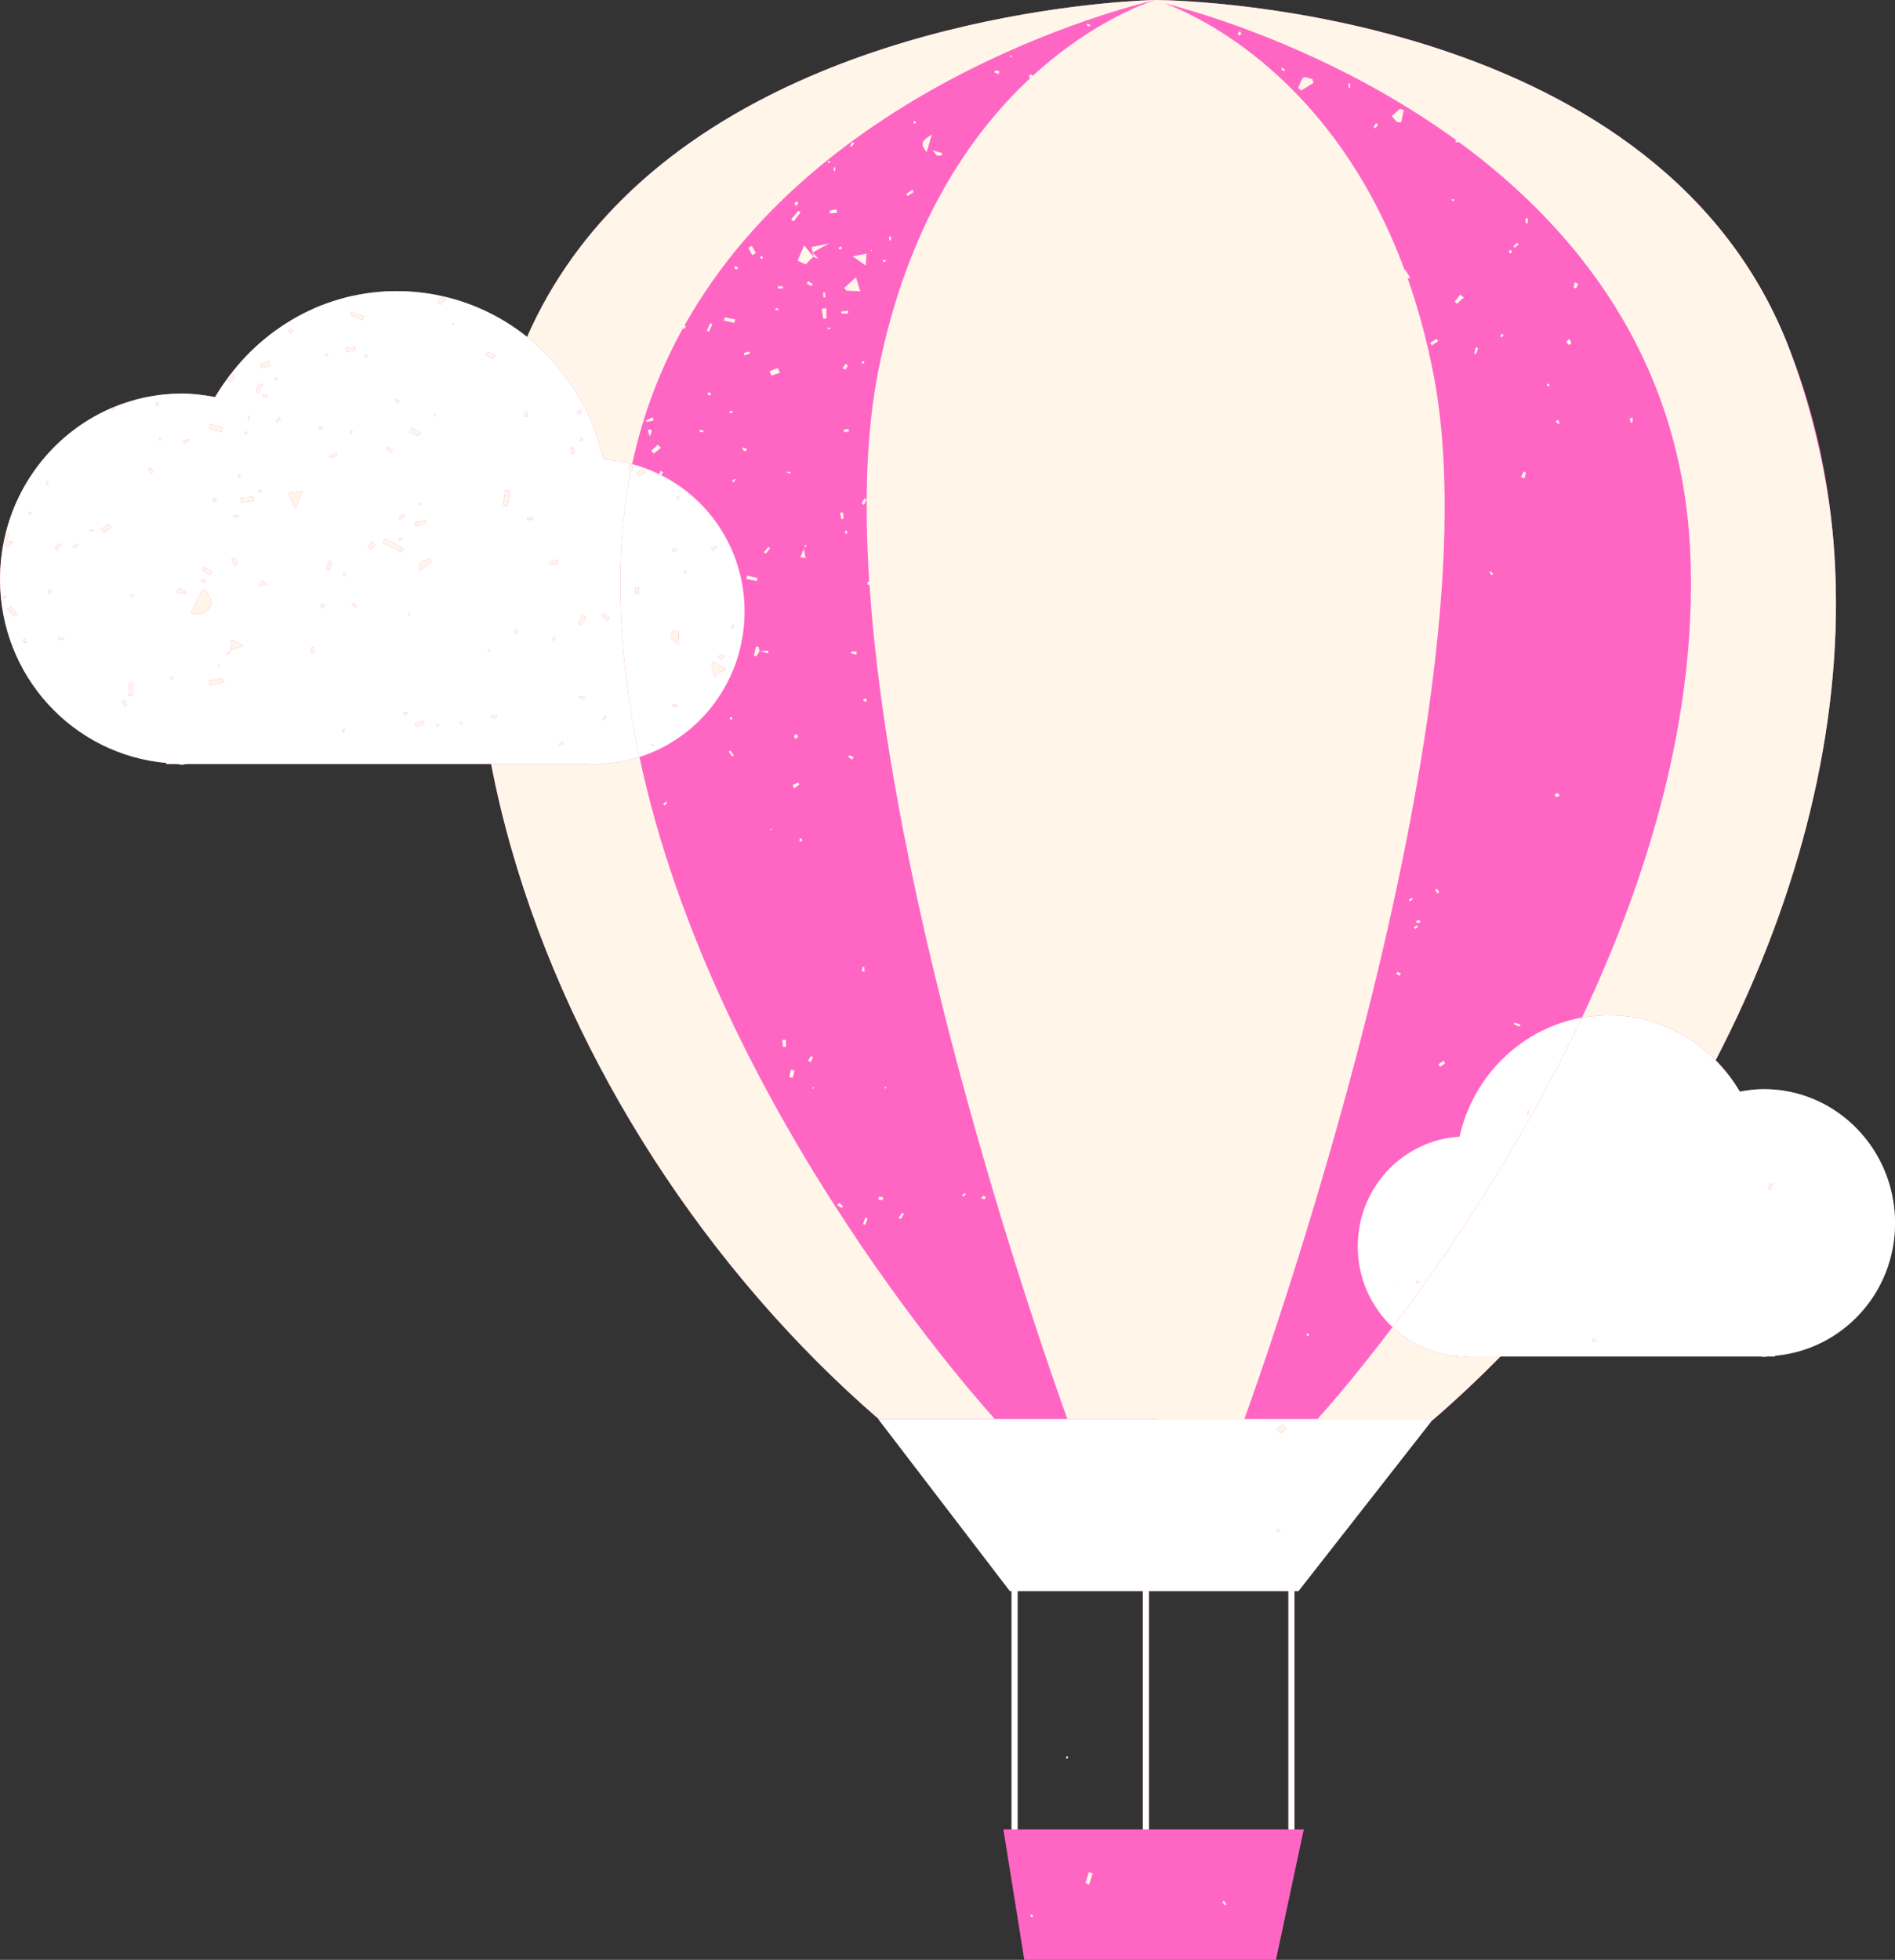
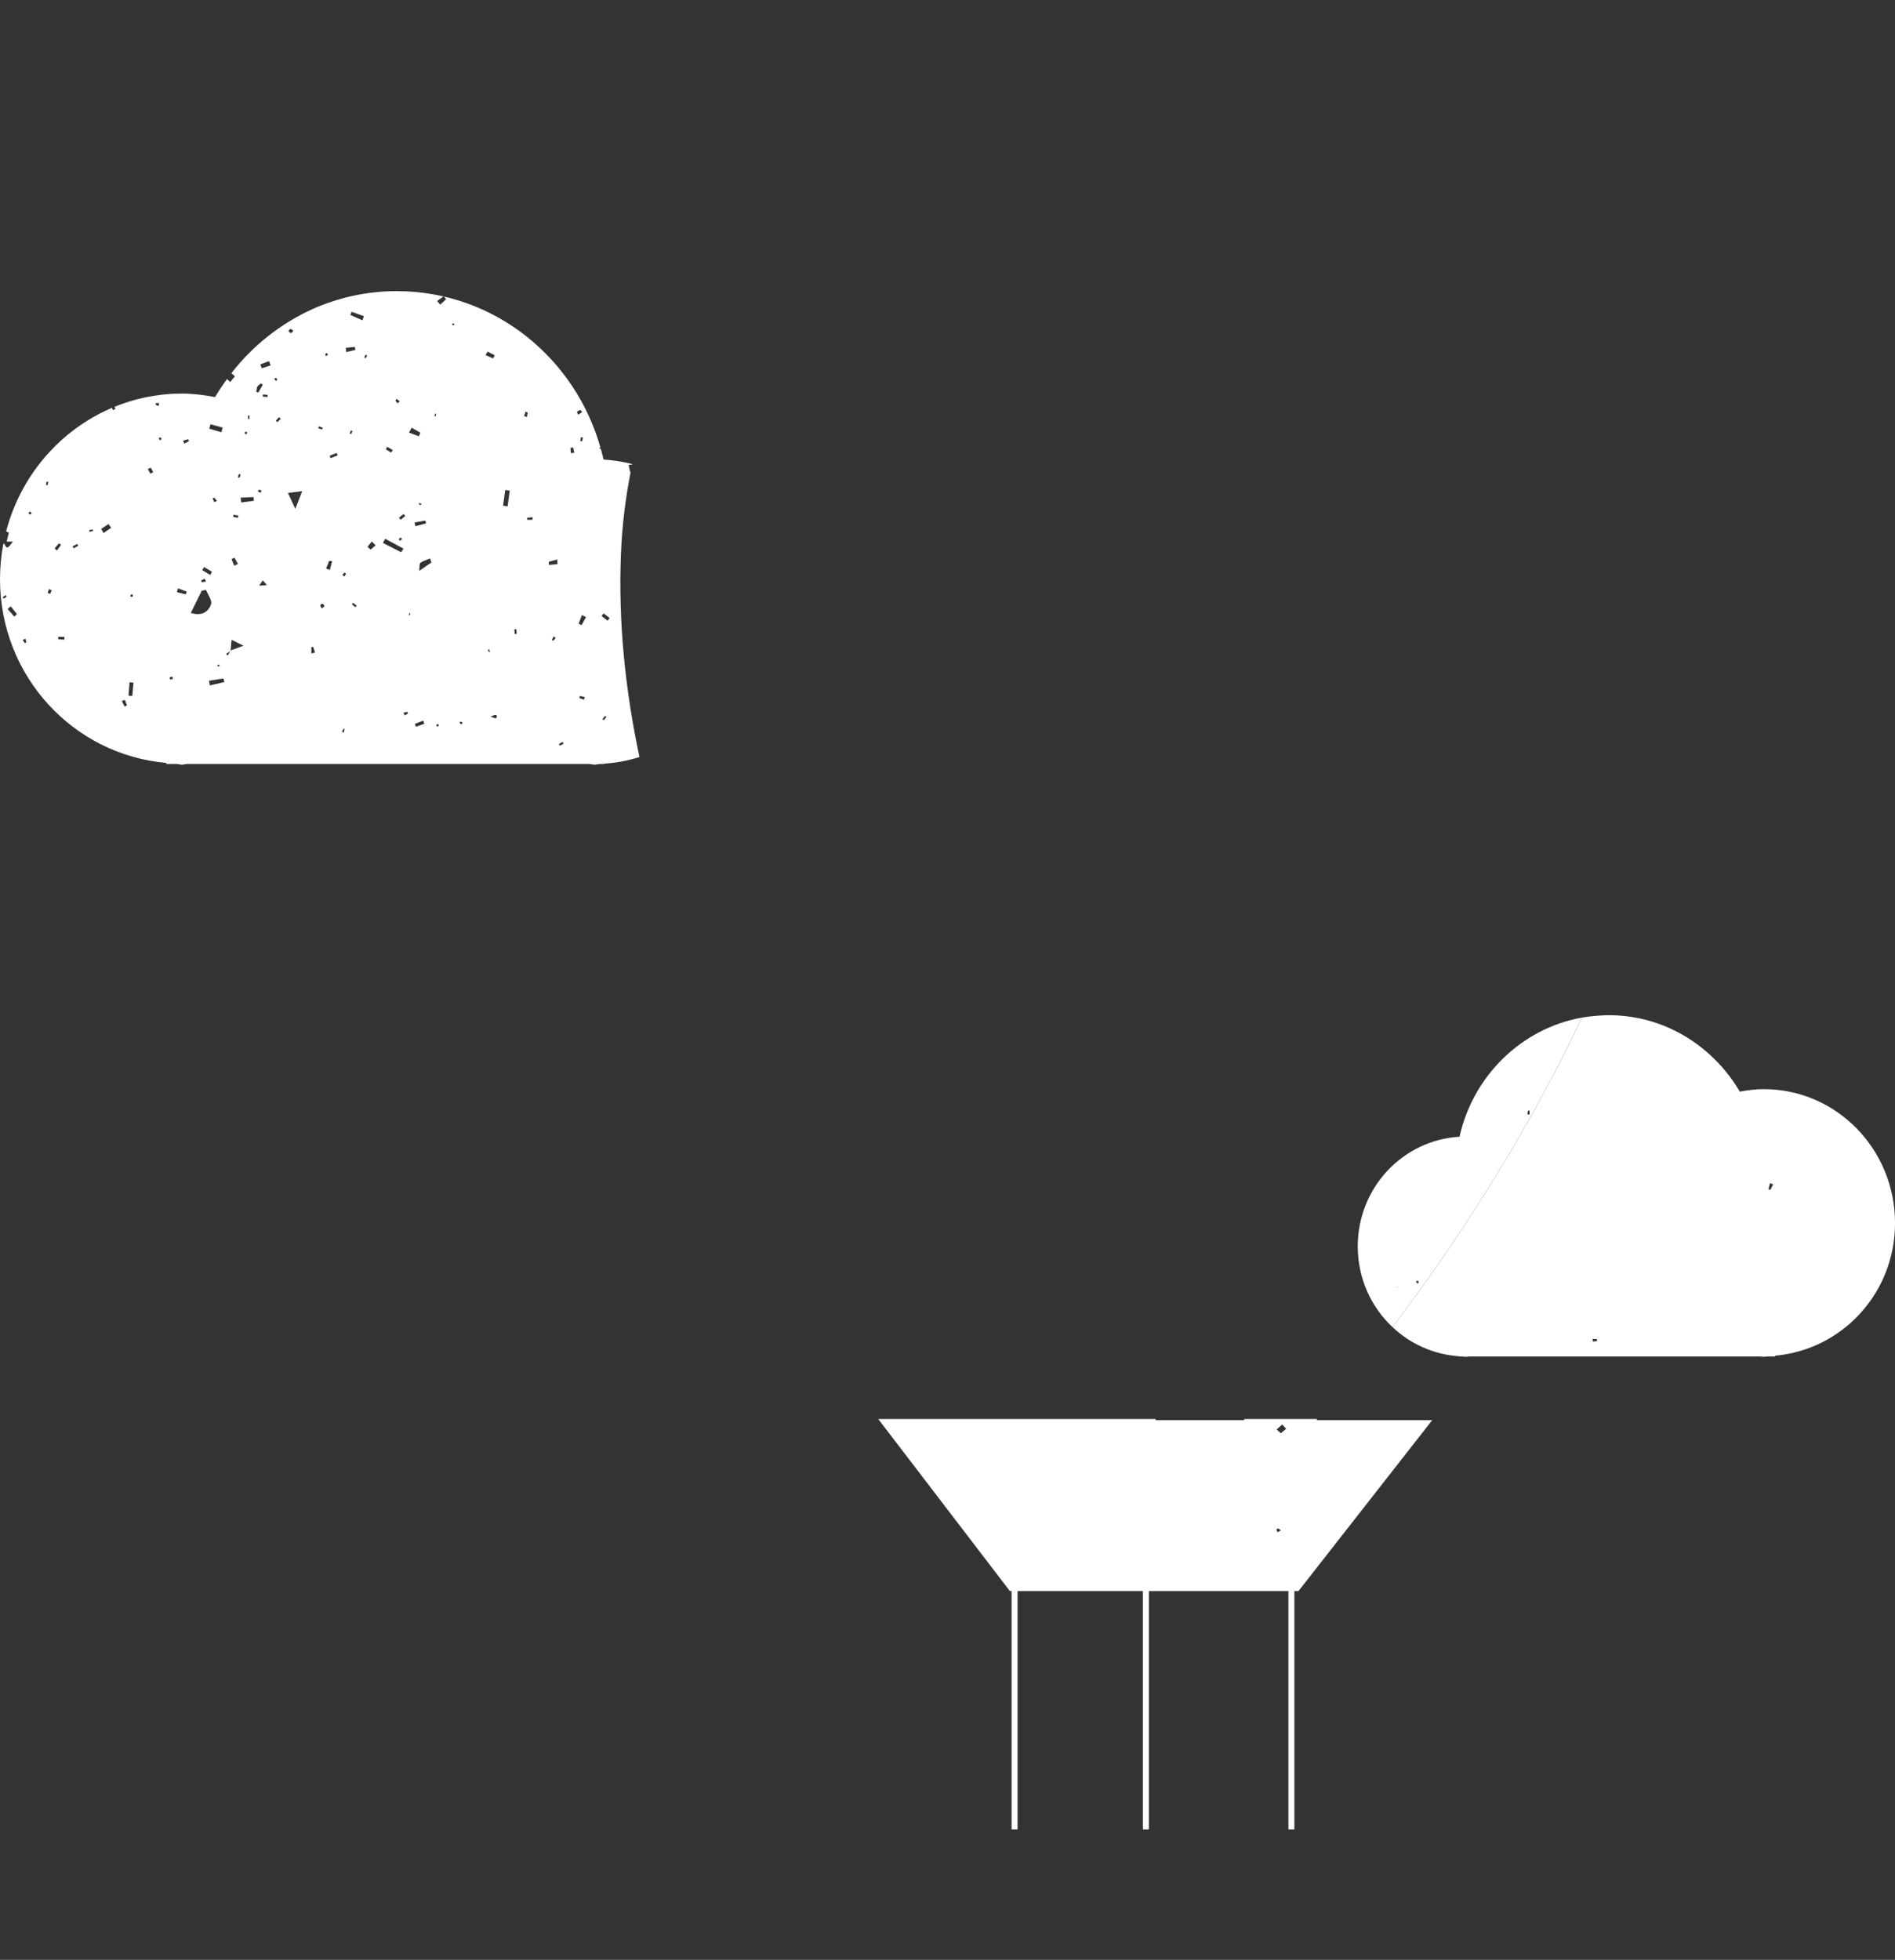
<svg xmlns="http://www.w3.org/2000/svg" fill="#000000" height="499.9" preserveAspectRatio="xMidYMid meet" version="1" viewBox="0.0 0.0 483.5 499.9" width="483.5" zoomAndPan="magnify">
  <rect x="0.0" y="0.0" width="483.5" height="499.9" fill="#333333" stroke="none" />
  <g id="change1_1">
-     <path d="M272.356,447.968c0,0-0.228,0.016-0.243,0.076c-0.06,0.137-0.06,0.305-0.076,0.473 c0.152-0.016,0.319-0.047,0.486-0.047C272.478,448.303,272.432,448.136,272.356,447.968z M272.356,447.968 c0,0-0.228,0.016-0.243,0.076c-0.06,0.137-0.06,0.305-0.076,0.473c0.152-0.016,0.319-0.047,0.486-0.047 C272.478,448.303,272.432,448.136,272.356,447.968z M450.023,277.809c-2.102,0-4.127,0.258-6.121,0.639 c-1.721-2.939-3.791-5.635-6.168-8.01c19.994-38.452,31.537-80.436,30.654-120.73 c-0.076-3.898-0.275-7.766-0.594-11.619c-0.076-0.853-0.152-1.706-0.229-2.559 c-0.016-0.091-0.031-0.183-0.031-0.289c-0.074-0.837-0.166-1.675-0.258-2.513 c-0.031-0.197-0.045-0.396-0.06-0.578c-1.568-13.827-4.707-27.35-9.594-40.385 c-0.197-0.534-0.428-1.066-0.641-1.614c-0.06-0.168-0.121-0.335-0.182-0.502 C424.486,3.67,305.218,0.122,295,0c-0.016,0-0.016,0.016-0.03,0.016C294.894,0.016,294.864,0,294.864,0h-0.016 c-0.579,0.016-83.177,1.417-133.261,48.121c-0.244,0.229-0.488,0.472-0.747,0.701 c-5.345,5.071-10.31,10.644-14.756,16.827c-4.431,6.152-8.36,12.914-11.604,20.285 c-6.137-4.904-13.34-8.467-21.198-10.295c-0.031,0-0.061-0.015-0.076-0.015s-0.046-0.016-0.06-0.016 c-0.061-0.015-0.107-0.031-0.168-0.031c-0.883-0.212-1.782-0.381-2.695-0.548 c-2.938-0.503-5.97-0.776-9.046-0.776c-0.593,0-1.188,0.015-1.781,0.03c-1.036,0.03-2.071,0.091-3.091,0.198 c-1.02,0.092-2.025,0.213-3.031,0.366c-0.518,0.076-1.02,0.168-1.538,0.259c-1.539,0.274-3.045,0.609-4.523,1.035 c-1.477,0.397-2.939,0.868-4.356,1.401c-1.431,0.519-2.832,1.112-4.203,1.781c-0.913,0.427-1.812,0.884-2.695,1.371 c-0.441,0.244-0.868,0.487-1.31,0.746c-0.426,0.259-0.853,0.518-1.279,0.777 c-0.427,0.259-0.838,0.518-1.25,0.792c-0.029,0-0.045,0.014-0.045,0.03c-0.411,0.273-0.822,0.548-1.218,0.837 c-0.822,0.579-1.63,1.173-2.422,1.797c-0.898,0.701-1.766,1.432-2.619,2.193 c-2.512,2.269-4.812,4.751-6.899,7.431l-0.091,0.092c0,0,0,0-0.015,0.015c-0.045,0.046-0.091,0.106-0.137,0.152 c-0.122,0.153-0.23,0.32-0.351,0.487l-0.457,0.64c-1.081,1.492-2.117,3.016-3.046,4.599 c-2.756-0.519-5.573-0.899-8.481-0.899c-1.523,0-3.031,0.077-4.508,0.228c-0.64,0.06-1.279,0.138-1.919,0.244 c-2.315,0.32-4.568,0.823-6.761,1.493c-0.534,0.167-1.066,0.335-1.584,0.518c-0.837,0.274-1.66,0.594-2.467,0.93 c-0.091,0.03-0.198,0.076-0.29,0.106c-0.091,0.046-0.198,0.077-0.29,0.122 c-13.187,5.604-23.298,17.238-27.014,31.523c0,0,0,0,0,0.014c0,0,0,0-0.016,0c-0.259,1.02-0.487,2.056-0.685,3.106 l-0.016,0.015C0.305,141.622,0,144.637,0,147.729c0,24.746,18.701,44.786,42.441,46.872v0.274h2.634 c0.457,0.015,0.868,0.168,1.326,0.168c0.457,0,0.867-0.152,1.325-0.168h77.587 c1.386,7.203,3.106,14.391,5.147,21.532c15.685,55.051,50.208,107.923,93.714,145.536v0.016h-0.092l33.578,43.872 h0.442v60.79h-2.086l5.329,33.305h64.202l7.111-33.305h-2.406v-60.79h1.051l34.127-43.598h0.105 c5.939-5.133,11.727-10.569,17.314-16.234h66.228c0.32,0,0.625,0.092,0.943,0.092c0.336,0,0.641-0.092,0.959-0.092 h1.904v-0.197c17.133-1.509,30.625-15.975,30.625-33.821C483.511,293.112,468.511,277.809,450.023,277.809z M259.627,466.622v-60.791h31.979v60.791H259.627z M293.128,466.622v-60.791H328.73v60.791H293.128z M272.113,448.044 c-0.06,0.137-0.06,0.304-0.076,0.472c0.152-0.015,0.319-0.046,0.486-0.046c-0.045-0.167-0.091-0.335-0.167-0.502 C272.356,447.968,272.128,447.983,272.113,448.044z" fill="#ff66c4" />
-   </g>
+     </g>
  <g id="change2_1">
-     <path d="M168.728,121.217c-0.046,0.061-0.091,0.122-0.122,0.167c-0.167-0.076-0.319-0.152-0.488-0.244 c0.031-0.06,0.046-0.121,0.077-0.182c-2.193-1.066-4.493-1.95-6.899-2.59c0,0.046-0.015,0.077-0.015,0.107 c0,0,0,0,0.015,0c0.061,0.594,0.137,1.188,0.213,1.766c-0.198,0.031-0.396,0.077-0.594,0.107 c-1.309,6.608-2.177,13.553-2.482,20.848c-0.715,17.527,1.111,34.948,4.721,51.897 c15.533-4.949,26.816-19.659,26.816-37.126C189.972,140.663,181.307,127.552,168.728,121.217z M162.88,151.643 c-0.259-0.016-0.518-0.046-0.761-0.061v-1.659c0.32,0.015,0.655,0.045,0.975,0.061 C163.018,150.531,162.957,151.079,162.88,151.643z M163.064,121.52c-0.213-0.289-0.412-0.593-0.609-0.883 c0.548-0.397,1.111-0.777,1.66-1.172c0.213,0.335,0.411,0.67,0.609,1.004 C164.175,120.82,163.611,121.17,163.064,121.52z M166.566,190.413c-0.122-0.167-0.229-0.35-0.351-0.518 c0.077-0.046,0.152-0.091,0.213-0.137c0.107,0.183,0.229,0.35,0.32,0.533 C166.749,190.292,166.626,190.368,166.566,190.413z M171.926,139.81c0.274,0.015,0.549,0.183,0.884,0.305 c-0.563,0.456-0.715,0.578-0.868,0.7c-0.167-0.214-0.35-0.427-0.472-0.67 C171.455,140.099,171.774,139.794,171.926,139.81z M172.794,180.134h-1.188v-0.335h1.188V180.134z M171.957,160.703 c0.381,0,0.777,0.016,1.158,0.016c0.076,1.233,0.137,2.467,0.198,3.715 C171.333,163.292,170.282,162.104,171.957,160.703z M172.886,127.353c-0.091-0.198-0.199-0.396-0.319-0.593 c0.182-0.06,0.396-0.213,0.502-0.152c0.138,0.061,0.168,0.304,0.259,0.487 C173.175,127.186,173.039,127.277,172.886,127.353z M174.728,146.282c-0.122-0.152-0.229-0.289-0.335-0.411 c0.228-0.122,0.441-0.244,0.654-0.366c0.061,0.169,0.213,0.397,0.153,0.519 C175.155,146.145,174.896,146.206,174.728,146.282z M183.895,166.84c0.32,0.198,0.655,0.396,0.99,0.595 c-0.274,0.304-0.548,0.608-0.822,0.898c-0.259-0.26-0.517-0.518-0.776-0.792 C183.485,167.312,183.682,167.084,183.895,166.84z M182.602,139.231c0.091,0.122,0.183,0.259,0.274,0.396 c-0.35,0.289-0.7,0.594-1.051,0.883c-0.122-0.198-0.243-0.411-0.366-0.609 C181.84,139.673,182.221,139.46,182.602,139.231z M183.013,171.895c-0.229,0.138-0.351,0.427-0.731,0.914 c-0.29-1.31-0.518-2.376-0.747-3.441c0.169-0.213,0.336-0.411,0.503-0.625c0.869,0.564,1.736,1.112,3.168,2.041 C183.865,171.454,183.408,171.637,183.013,171.895z M186.56,160.125c0.046-0.274,0.092-0.533,0.137-0.807 c0.183,0.061,0.502,0.137,0.502,0.198c0,0.243-0.106,0.486-0.168,0.731 C186.865,160.215,186.713,160.17,186.56,160.125z" fill="#ffffff" />
-   </g>
+     </g>
  <g id="change2_2">
    <path d="M372.39,289.944c-14.467,0.868-25.965,12.99-25.965,27.975 c0,8.161,3.412,15.487,8.863,20.589c13.902-18.335,32.832-46.111,48.334-78.959 C388.166,262.336,375.847,274.427,372.39,289.944z M356.416,328.32l0.076-0.168l0.123,0.168H356.416z M361.699,327.437c-0.15-0.183-0.289-0.365-0.441-0.548c0.17-0.061,0.32-0.213,0.457-0.198 c0.107,0,0.199,0.229,0.289,0.351C361.898,327.178,361.806,327.3,361.699,327.437z M389.689,284.188 c0.06-0.305,0.139-0.608,0.199-0.914c0.121,0.017,0.258,0.03,0.381,0.03v0.99 C390.07,284.265,389.873,284.219,389.689,284.188z" fill="#ffffff" />
  </g>
  <g id="change3_1">
    <path d="M335.888,362.233c0,0,0.107-0.107,0.26-0.274h-18.654c-0.062,0.167-0.107,0.274-0.107,0.274 h-22.523v-0.274h-70.781l33.578,43.872h0.442v60.79h1.523v-60.79h31.979v60.79h1.523v-60.79H328.73v60.79h1.523v-60.79 h1.051l34.127-43.598H335.888z M325.945,390.816c-0.092-0.244-0.229-0.457-0.244-0.685c0-0.092,0.32-0.29,0.457-0.244 c0.182,0.047,0.334,0.26,0.623,0.502C326.386,390.588,326.158,390.694,325.945,390.816z M326.796,365.582 c-0.365-0.319-0.715-0.654-1.08-0.974c0.473-0.427,0.959-0.838,1.432-1.249c0.334,0.351,0.668,0.717,1.004,1.081 C327.71,364.821,327.253,365.202,326.796,365.582z M58.736,95.557c-0.122,0.153-0.23,0.32-0.351,0.487 c0.168-0.213,0.32-0.426,0.487-0.639C58.827,95.451,58.781,95.511,58.736,95.557z M158.434,141.196 c0.305-7.295,1.173-14.239,2.482-20.848c-0.045,0-0.091,0.015-0.151,0.015c-0.107-0.594-0.229-1.188-0.351-1.797 l0.868-0.091c0-0.03,0.015-0.06,0.015-0.107c-2.36-0.608-4.797-0.989-7.31-1.156 c-0.197-0.899-0.426-1.783-0.669-2.681c-0.137-0.061-0.275-0.122-0.397-0.183c0-0.015,0.076-0.198,0.091-0.198 c0.077,0.016,0.138,0.046,0.213,0.077c-3.198-11.346-9.853-21.213-18.746-28.294 c-6.137-4.904-13.34-8.467-21.198-10.295c0.183,0.229,0.366,0.458,0.548,0.67 c-0.503,0.473-1.005,0.93-1.508,1.402c-0.259-0.305-0.518-0.625-0.777-0.929c0.533-0.396,1.066-0.776,1.6-1.173 c-0.061-0.015-0.107-0.031-0.168-0.031c-0.883-0.212-1.782-0.381-2.695-0.548 c-2.938-0.503-5.97-0.776-9.046-0.776c-0.594,0-1.188,0.015-1.782,0.03c-1.035,0.03-2.071,0.091-3.091,0.198 c-1.02,0.092-2.025,0.213-3.031,0.366c-0.518,0.076-1.02,0.168-1.538,0.259c-1.539,0.274-3.045,0.609-4.523,1.035 c-1.477,0.397-2.939,0.868-4.356,1.401c-1.431,0.518-2.832,1.112-4.203,1.781c-0.913,0.427-1.812,0.883-2.695,1.371 c-0.44,0.243-0.868,0.487-1.31,0.746c-0.426,0.258-0.852,0.517-1.279,0.777 c-0.427,0.258-0.838,0.517-1.25,0.791c-0.029,0-0.045,0.015-0.045,0.03c-0.411,0.274-0.822,0.548-1.218,0.837 c-0.822,0.579-1.63,1.173-2.422,1.797c-0.898,0.701-1.766,1.432-2.619,2.193c-2.543,2.269-4.888,4.797-6.99,7.523 l0.183-0.183c0.289,0.258,0.578,0.517,0.869,0.777c-0.397,0.487-0.792,0.974-1.189,1.461 c-0.274-0.259-0.548-0.502-0.822-0.761c-1.081,1.492-2.117,3.016-3.046,4.599 c-2.756-0.518-5.573-0.899-8.481-0.899c-1.522,0-3.031,0.077-4.508,0.229c-0.639,0.06-1.279,0.138-1.919,0.244 c-2.315,0.32-4.569,0.823-6.761,1.493c-0.534,0.167-1.066,0.335-1.584,0.518c-0.837,0.274-1.66,0.594-2.467,0.93 c0.122,0.136,0.244,0.289,0.351,0.441c-0.229,0.137-0.458,0.274-0.685,0.396c-0.077-0.198-0.168-0.411-0.245-0.609 c-13.187,5.604-23.298,17.238-27.014,31.523c0.228,0.106,0.472,0.197,0.7,0.304 c-0.183,0.761-0.381,1.538-0.565,2.3h1.615c-1.492,1.888-1.492,1.888-2.238,0.562 c-0.077,0-0.152-0.015-0.229-0.03C0.305,141.622,0,144.637,0,147.729c0,24.746,18.701,44.786,42.441,46.872v0.274 h2.634c0.457,0.015,0.868,0.168,1.326,0.168c0.457,0,0.867-0.152,1.325-0.168h102.637 c0.457,0.015,0.898,0.168,1.355,0.168c0.472,0,0.914-0.152,1.371-0.168h1.035v-0.091 c3.122-0.183,6.152-0.777,9.031-1.691C159.545,176.144,157.719,158.723,158.434,141.196z M0.944,152.708 c-0.076-0.137-0.168-0.259-0.259-0.38c0.259-0.168,0.518-0.335,0.761-0.519c0.092,0.122,0.168,0.244,0.244,0.366 C1.447,152.357,1.188,152.525,0.944,152.708z M3.64,157.277c-0.564-0.64-1.127-1.279-1.69-1.919 c0.258-0.228,0.533-0.472,0.792-0.716c0.532,0.671,1.065,1.356,1.583,2.011 C4.096,156.866,3.868,157.064,3.64,157.277z M6.335,164.038c-0.183-0.259-0.366-0.518-0.548-0.777 c0.228-0.122,0.457-0.244,0.7-0.35c0.077,0.32,0.153,0.625,0.229,0.944 C6.594,163.917,6.457,163.977,6.335,164.038z M7.522,131.206c-0.121-0.06-0.151-0.319-0.229-0.487 c0.168-0.076,0.397-0.229,0.488-0.167c0.137,0.076,0.182,0.319,0.259,0.486 C7.858,131.1,7.644,131.251,7.522,131.206z M11.726,123.668c0.06-0.274,0.122-0.564,0.168-0.838 c0.152,0.03,0.289,0.061,0.427,0.092c-0.061,0.273-0.122,0.548-0.168,0.837 C12.001,123.729,11.878,123.699,11.726,123.668z M12.776,151.49c-0.197-0.075-0.411-0.168-0.608-0.258 c0.106-0.32,0.213-0.64,0.319-0.96c0.229,0.091,0.472,0.198,0.701,0.289 C13.051,150.881,12.914,151.186,12.776,151.49z M13.949,139.871c0.365-0.427,0.731-0.853,1.097-1.279 c0.168,0.121,0.35,0.258,0.518,0.381c-0.35,0.487-0.685,0.973-1.036,1.461 C14.345,140.252,14.147,140.054,13.949,139.871z M16.416,163.155c-0.519-0.031-1.036-0.061-1.569-0.092 c0.015-0.213,0.03-0.441,0.03-0.655c0.534,0.03,1.05,0.061,1.584,0.077 C16.447,162.713,16.432,162.927,16.416,163.155z M18.807,139.871c-0.092-0.167-0.183-0.35-0.29-0.518 c0.411-0.199,0.807-0.397,1.218-0.609c0.077,0.152,0.153,0.304,0.23,0.457 C19.584,139.43,19.188,139.657,18.807,139.871z M22.858,135.653c-0.031-0.153-0.061-0.289-0.107-0.441 c0.319-0.061,0.625-0.107,0.929-0.168c0.03,0.122,0.061,0.243,0.076,0.381 C23.467,135.5,23.162,135.577,22.858,135.653z M26.421,135.958c-0.197-0.351-0.396-0.701-0.609-1.051 c0.64-0.411,1.264-0.822,1.888-1.233c0.229,0.32,0.427,0.64,0.655,0.96 C27.716,135.074,27.061,135.516,26.421,135.958z M33.502,151.627c0.091-0.06,0.289,0.091,0.442,0.168 c-0.061,0.152-0.107,0.411-0.213,0.441c-0.152,0.045-0.335-0.091-0.518-0.152 C33.304,151.917,33.365,151.703,33.502,151.627z M31.781,180.226c-0.228-0.472-0.472-0.944-0.7-1.417 c0.259-0.091,0.518-0.198,0.776-0.289c0.168,0.472,0.35,0.944,0.533,1.417 C32.193,180.043,31.98,180.134,31.781,180.226z M33.761,177.515c-0.319-0.03-0.64-0.06-0.974-0.076 c0.091-1.126,0.183-2.269,0.273-3.396c0.336,0.03,0.67,0.061,1.005,0.076 C33.959,175.246,33.868,176.373,33.761,177.515z M38.39,120.82c-0.229-0.396-0.456-0.792-0.685-1.188 c0.243-0.106,0.502-0.213,0.746-0.336c0.229,0.366,0.458,0.717,0.625,1.097 C39.076,120.455,38.634,120.683,38.39,120.82z M39.7,103.263c0.045-0.153,0.076-0.305,0.106-0.473 c0.274,0.03,0.548,0.046,0.823,0.061c-0.061,0.244-0.123,0.472-0.183,0.716 C40.202,103.476,39.959,103.369,39.7,103.263z M40.797,112.323c-0.107-0.198-0.214-0.396-0.32-0.594 c0.168-0.061,0.366-0.183,0.502-0.137c0.107,0.03,0.153,0.273,0.229,0.441 C41.071,112.125,40.934,112.216,40.797,112.323z M43.324,173.267v-0.518c0.229-0.061,0.457-0.106,0.685-0.168 c0.031,0.229,0.046,0.457,0.061,0.685H43.324L43.324,173.267z M63.654,105.988v0.883h-0.35v-0.883H63.654z M63.091,110.298c-0.076,0.168-0.153,0.319-0.213,0.487c-0.168-0.076-0.335-0.152-0.487-0.229 c0.076-0.168,0.167-0.335,0.244-0.487C62.786,110.145,62.938,110.222,63.091,110.298z M61.401,121.064 c-0.107,0.274-0.214,0.548-0.305,0.822c-0.137-0.045-0.259-0.091-0.396-0.122c0.091-0.289,0.167-0.564,0.259-0.853 C61.096,120.972,61.248,121.019,61.401,121.064z M59.588,131.298c0.411,0.076,0.821,0.137,1.233,0.213 c-0.03,0.183-0.061,0.366-0.091,0.548c-0.411-0.077-0.822-0.138-1.233-0.213 C59.527,131.663,59.558,131.496,59.588,131.298z M59.831,142.261c0.289,0.534,0.594,1.066,0.884,1.6 c-0.32,0.137-0.64,0.289-0.96,0.426c-0.229-0.564-0.457-1.127-0.685-1.69 C59.329,142.49,59.573,142.383,59.831,142.261z M53.709,108.211c1.036,0.275,2.072,0.564,3.107,0.853 c-0.106,0.396-0.213,0.792-0.32,1.188c-1.036-0.289-2.07-0.594-3.106-0.898 C53.498,108.973,53.603,108.592,53.709,108.211z M56.055,169.947c-0.167,0.015-0.335,0.045-0.487,0.03 c-0.046,0-0.122-0.198-0.107-0.229c0.107-0.106,0.26-0.183,0.38-0.259 C55.903,169.642,55.979,169.794,56.055,169.947z M55.355,127.78c-0.229,0.106-0.442,0.198-0.669,0.304 c-0.137-0.304-0.29-0.609-0.442-0.913c0.122-0.091,0.244-0.183,0.38-0.26 C54.867,127.201,55.096,127.491,55.355,127.78z M52.081,144.637c0.669,0.397,1.339,0.808,2.009,1.204 c-0.152,0.273-0.304,0.548-0.472,0.822c-0.67-0.411-1.34-0.822-2.024-1.248 C51.761,145.154,51.928,144.897,52.081,144.637z M52.217,147.607c0.122,0.259,0.229,0.518,0.351,0.762 c-0.381,0.045-0.746,0.076-1.127,0.122c-0.031-0.152-0.061-0.305-0.107-0.457 C51.639,147.897,51.928,147.76,52.217,147.607z M47.406,151.612c-0.761-0.183-1.508-0.381-2.269-0.564 c0.091-0.32,0.183-0.655,0.274-0.975c0.731,0.274,1.461,0.548,2.208,0.822 C47.543,151.14,47.466,151.368,47.406,151.612z M47.009,113.161c-0.091-0.244-0.197-0.502-0.289-0.761 c0.426-0.122,0.853-0.244,1.279-0.381c0.076,0.183,0.137,0.351,0.213,0.502 C47.816,112.749,47.406,112.947,47.009,113.161z M48.685,156.333c1.036-2.101,1.919-3.883,2.802-5.665 c0.351-0.077,0.716-0.137,1.081-0.198c0.472,1.233,1.599,2.679,1.279,3.639 C53.146,156.195,51.334,157.201,48.685,156.333z M53.542,174.835c-0.076-0.396-0.152-0.807-0.228-1.204 c1.233-0.197,2.467-0.38,3.7-0.564c0.077,0.305,0.138,0.609,0.213,0.914 C55.994,174.272,54.761,174.56,53.542,174.835z M58.842,165.911c-0.015,0.031-0.015,0.061-0.015,0.092 c-0.046,0.03-0.091,0.06-0.138,0.091c-0.183,0.365-0.365,0.731-0.548,1.097 c-0.168-0.137-0.32-0.259-0.457-0.381c0.335-0.244,0.67-0.472,1.004-0.716c0.016-0.045,0.046-0.106,0.077-0.151 C58.781,165.926,58.812,165.926,58.842,165.911c0.061-0.746,0.137-1.508,0.244-2.711 c0.99,0.488,1.674,0.822,3.03,1.508C60.548,165.287,59.679,165.592,58.842,165.911z M61.568,128.161 c-0.061-0.412-0.122-0.808-0.183-1.219c1.097-0.061,2.208-0.106,3.304-0.152c0.016,0.32,0.047,0.64,0.061,0.96 C63.7,127.886,62.634,128.023,61.568,128.161z M65.664,98.603c0.183-0.335,0.625-0.533,0.959-0.807 c0.138,0.121,0.275,0.243,0.412,0.35c-0.365,0.654-0.731,1.309-1.112,1.979c-0.167-0.06-0.335-0.106-0.518-0.167 C65.481,99.501,65.451,98.983,65.664,98.603z M66.075,124.917c0.229,0,0.442,0.137,0.701,0.229 c-0.168,0.243-0.289,0.518-0.35,0.518c-0.213-0.076-0.426-0.213-0.64-0.335 C65.892,125.191,65.984,124.917,66.075,124.917z M66.121,149.389c0.457-0.67,0.685-1.02,0.914-1.355 c0.274,0.32,0.548,0.625,1.081,1.203C67.324,149.297,66.974,149.312,66.121,149.389z M68.268,101.252 c-0.412-0.03-0.807-0.046-1.218-0.076c0.015-0.183,0.031-0.381,0.045-0.564c0.397,0.03,0.792,0.077,1.203,0.107 C68.284,100.887,68.268,101.069,68.268,101.252z M66.776,93.942c-0.122-0.335-0.229-0.669-0.35-1.004 c0.747-0.275,1.477-0.549,2.223-0.823c0.137,0.365,0.259,0.731,0.397,1.096 C68.284,93.455,67.537,93.7,66.776,93.942z M70.415,96.394c0.137,0.031,0.228,0.26,0.35,0.412 c-0.122,0.122-0.244,0.259-0.35,0.38c-0.152-0.183-0.305-0.38-0.458-0.563 C70.111,96.532,70.293,96.365,70.415,96.394z M70.751,107.679c-0.122-0.123-0.243-0.229-0.381-0.351 c0.274-0.32,0.548-0.625,0.807-0.928c0.152,0.152,0.305,0.289,0.472,0.441 C71.344,107.115,71.055,107.405,70.751,107.679z M74.101,83.846c0.259,0.168,0.518,0.32,0.762,0.488 c-0.198,0.229-0.381,0.457-0.579,0.685c-0.244-0.183-0.488-0.366-0.731-0.548 C73.751,84.258,73.918,84.06,74.101,83.846z M75.349,129.79c-0.807-1.751-1.248-2.68-1.873-4.051 c1.233-0.167,2.162-0.289,3.64-0.471C76.477,126.897,76.08,127.933,75.349,129.79z M79.445,166.688v-1.614 c0.153-0.015,0.305-0.045,0.458-0.075c0.152,0.471,0.304,0.944,0.472,1.431 C79.978,166.535,79.795,166.596,79.445,166.688z M81.364,108.759c0.32,0.107,0.64,0.229,0.975,0.335 c-0.061,0.152-0.107,0.29-0.153,0.442c-0.335-0.092-0.655-0.183-0.99-0.29 C81.258,109.08,81.304,108.927,81.364,108.759z M82.08,155.19c-0.168-0.335-0.381-0.594-0.35-0.807 c0.031-0.168,0.427-0.426,0.579-0.38c0.198,0.076,0.472,0.426,0.442,0.594 C82.705,154.794,82.37,154.947,82.08,155.19z M82.994,90.333c0.03-0.121,0.244-0.197,0.396-0.289 c0.106,0.138,0.213,0.274,0.32,0.427c-0.183,0.123-0.381,0.244-0.564,0.365 C83.085,90.668,82.963,90.486,82.994,90.333z M84.151,145.384l-0.959-0.366c0.273-0.67,0.532-1.34,0.791-1.964 c0.38,0.03,0.579,0.06,0.761,0.091C84.547,143.891,84.349,144.637,84.151,145.384z M84.349,116.861 c-0.076-0.199-0.167-0.411-0.244-0.609c0.594-0.243,1.203-0.472,1.797-0.701c0.076,0.199,0.168,0.412,0.244,0.61 C85.552,116.39,84.958,116.632,84.349,116.861z M87.699,186.85c-0.152-0.077-0.319-0.122-0.472-0.198 c0.137-0.259,0.274-0.533,0.426-0.792c0.016,0,0.259,0.092,0.259,0.107 C87.851,186.27,87.775,186.56,87.699,186.85z M87.821,147.058c-0.198-0.182-0.426-0.35-0.426-0.411 c0.122-0.213,0.289-0.411,0.487-0.549c0.046-0.045,0.411,0.244,0.397,0.274 C88.156,146.618,87.989,146.815,87.821,147.058z M88.232,88.72c0.761-0.076,1.522-0.152,2.299-0.229 c0.045,0.259,0.092,0.502,0.137,0.761c-0.792,0.183-1.569,0.366-2.36,0.564 C88.278,89.451,88.248,89.085,88.232,88.72z M89.223,110.602c0.106-0.273,0.198-0.532,0.289-0.807 c0.137,0.045,0.273,0.106,0.411,0.168c-0.107,0.259-0.229,0.518-0.335,0.777 C89.466,110.71,89.344,110.648,89.223,110.602z M90.699,154.886c-0.304-0.259-0.609-0.518-0.914-0.761 c0.091-0.137,0.199-0.259,0.289-0.381c0.321,0.244,0.625,0.488,0.944,0.747 C90.913,154.612,90.807,154.749,90.699,154.886z M92.466,81.699c-1.036-0.457-2.056-0.914-3.076-1.355 c0.106-0.275,0.213-0.548,0.319-0.823l3.152,1.143C92.725,81.014,92.588,81.364,92.466,81.699z M93.242,91.355 c-0.106-0.061-0.197-0.123-0.304-0.169c0.122-0.243,0.243-0.472,0.35-0.7c0.153,0.091,0.29,0.183,0.426,0.259 C93.562,90.943,93.41,91.156,93.242,91.355z M94.537,140.191c-0.259-0.245-0.502-0.487-0.761-0.731 c0.366-0.442,0.716-0.883,1.081-1.325c0.335,0.319,0.655,0.64,0.989,0.96 C95.405,139.46,94.963,139.825,94.537,140.191z M105.044,109.095c0.747,0.427,1.478,0.854,2.223,1.279 c-0.137,0.305-0.273,0.609-0.411,0.914c-0.837-0.319-1.659-0.625-2.497-0.944 C104.587,109.932,104.816,109.506,105.044,109.095z M107.603,128.481c-0.152,0.137-0.305,0.273-0.457,0.411 c-0.092-0.152-0.183-0.289-0.366-0.579C107.13,128.373,107.374,128.435,107.603,128.481z M103.384,131.617 c-0.381,0.32-0.776,0.64-1.172,0.96c-0.137-0.168-0.29-0.35-0.426-0.533c0.396-0.305,0.792-0.625,1.203-0.944 C103.126,131.268,103.262,131.435,103.384,131.617z M102.593,137.51c-0.198,0.153-0.396,0.306-0.595,0.458 c-0.076-0.168-0.243-0.351-0.198-0.473c0.03-0.152,0.259-0.243,0.472-0.411 C102.379,137.236,102.486,137.374,102.593,137.51z M101.191,101.754c0.274,0.213,0.533,0.411,0.807,0.625 c-0.182,0.167-0.35,0.335-0.532,0.487c-0.198-0.213-0.427-0.426-0.548-0.67 C100.872,102.121,101.085,101.907,101.191,101.754z M98.801,113.967c0.487,0.274,0.959,0.564,1.431,0.838 c-0.152,0.213-0.319,0.426-0.472,0.624c-0.442-0.273-0.869-0.548-1.31-0.821 C98.572,114.394,98.694,114.181,98.801,113.967z M97.704,138.485c0.183-0.351,0.381-0.715,0.579-1.066 c1.569,0.837,3.123,1.69,4.675,2.527c-0.198,0.306-0.411,0.609-0.609,0.914 C100.795,140.069,99.258,139.277,97.704,138.485z M103.278,182.494c-0.107-0.243-0.213-0.487-0.32-0.715 c0.32-0.061,0.655-0.122,0.99-0.198c0.045,0.136,0.106,0.258,0.153,0.395 C103.826,182.144,103.552,182.312,103.278,182.494z M104.481,156.957c-0.061-0.045-0.199-0.091-0.199-0.091 c0.046-0.169,0.122-0.336,0.183-0.503c0.076,0.031,0.168,0.061,0.244,0.107 C104.633,156.622,104.557,156.79,104.481,156.957z M108.546,132.79c0.061,0.229,0.107,0.457,0.168,0.701 c-0.897,0.228-1.812,0.487-2.726,0.731c-0.076-0.32-0.137-0.639-0.213-0.959 C106.689,133.11,107.618,132.941,108.546,132.79z M106.125,185.373c-0.091-0.245-0.182-0.487-0.274-0.731 c0.701-0.274,1.416-0.564,2.132-0.822c0.091,0.259,0.198,0.518,0.289,0.791 C107.558,184.856,106.841,185.114,106.125,185.373z M106.948,145.627c0.138-1.02,0.015-1.842,0.319-2.055 c0.701-0.533,1.63-0.761,2.452-1.127c0.122,0.335,0.243,0.67,0.365,1.02 C109.231,144.059,108.364,144.652,106.948,145.627z M110.892,106.155c0.015-0.213,0.061-0.441,0.092-0.654 c0.09,0.015,0.182,0.03,0.273,0.045c-0.045,0.229-0.076,0.457-0.106,0.67 C111.06,106.202,110.892,106.171,110.892,106.155z M111.73,185.297c-0.122,0.045-0.305-0.122-0.472-0.183 c0.091-0.153,0.183-0.29,0.274-0.426c0.152,0.06,0.304,0.106,0.472,0.168 C111.913,185.007,111.851,185.236,111.73,185.297z M115.658,83.04c-0.106-0.122-0.229-0.229-0.305-0.366 c0-0.045,0.107-0.198,0.138-0.198c0.167,0.031,0.32,0.091,0.502,0.153 C115.872,82.766,115.765,82.902,115.658,83.04z M117.638,184.778c-0.137-0.182-0.29-0.381-0.426-0.562 c0.167-0.046,0.35-0.169,0.502-0.122c0.122,0.045,0.198,0.243,0.304,0.396 C117.896,184.581,117.775,184.688,117.638,184.778z M124.43,89.679c0.594,0.304,1.188,0.624,1.782,0.928 c-0.122,0.275-0.244,0.548-0.38,0.823c-0.655-0.289-1.31-0.579-1.964-0.853 C124.049,90.273,124.231,89.983,124.43,89.679z M124.81,166.368c-0.121-0.213-0.243-0.425-0.35-0.639 c0.107-0.046,0.213-0.092,0.319-0.137c0.077,0.228,0.138,0.441,0.213,0.67 C124.932,166.292,124.871,166.323,124.81,166.368z M126.562,183.21c-0.199,0.061-0.472-0.122-1.386-0.426 c0.655-0.26,0.898-0.411,1.157-0.441c0.137-0.03,0.458,0.137,0.442,0.212 C126.775,182.784,126.699,183.18,126.562,183.21z M129.516,129.15c-0.397-0.045-0.777-0.106-1.158-0.152 c0.183-1.34,0.366-2.68,0.548-4.021c0.38,0.06,0.761,0.106,1.157,0.168 C129.881,126.47,129.698,127.811,129.516,129.15z M131.343,161.739c-0.03-0.396-0.076-0.807-0.106-1.203 c0.152-0.015,0.335-0.03,0.502-0.045c0.031,0.396,0.061,0.807,0.076,1.203 C131.663,161.708,131.511,161.724,131.343,161.739z M133.704,106.11c0.137-0.365,0.273-0.716,0.411-1.081 c0.168,0.045,0.335,0.092,0.518,0.151c-0.061,0.397-0.122,0.792-0.183,1.188 C134.207,106.293,133.963,106.202,133.704,106.11z M135.85,132.577h-1.339c0-0.168-0.015-0.335-0.03-0.502 c0.472-0.061,0.929-0.106,1.401-0.153C135.866,132.135,135.866,132.363,135.85,132.577z M141.15,163.459 c-0.122-0.076-0.243-0.168-0.35-0.243c0.152-0.289,0.319-0.594,0.487-0.899c0.153,0.152,0.32,0.29,0.487,0.427 C141.577,162.988,141.363,163.216,141.15,163.459z M140.038,144.089c0-0.427-0.045-0.777,0.016-0.808 c0.701-0.212,1.432-0.38,2.147-0.562c0.015,0.396,0.03,0.792,0.03,1.188 C141.5,143.968,140.785,144.028,140.038,144.089z M142.825,190.185c-0.076-0.137-0.152-0.273-0.228-0.411 c0.319-0.183,0.624-0.366,0.944-0.548c0.076,0.167,0.167,0.319,0.243,0.487 C143.464,189.88,143.145,190.033,142.825,190.185z M145.642,115.582c-0.03-0.456-0.045-0.898-0.076-1.354 c0.229-0.031,0.442-0.061,0.655-0.107c0.107,0.457,0.213,0.913,0.305,1.37 C146.237,115.52,145.932,115.551,145.642,115.582z M147.196,105.044c0.244-0.229,0.594-0.35,0.898-0.502 c0.152,0.199,0.289,0.38,0.427,0.58c-0.335,0.212-0.67,0.425-0.99,0.654 C147.409,105.516,147.135,105.105,147.196,105.044z M148.733,111.622c-0.076,0.321-0.137,0.64-0.212,0.944 c-0.168-0.045-0.335-0.076-0.488-0.122c0.061-0.32,0.138-0.624,0.199-0.944 C148.399,111.546,148.566,111.577,148.733,111.622z M148.977,178.475c-0.395-0.152-0.791-0.289-1.172-0.441 c0.046-0.169,0.091-0.336,0.136-0.503c0.427,0.076,0.838,0.167,1.264,0.259 C149.13,178.018,149.054,178.245,148.977,178.475z M148.383,159.454c-0.243-0.122-0.502-0.244-0.746-0.365 c0.274-0.731,0.564-1.462,0.837-2.193c0.351,0.167,0.701,0.335,1.051,0.518 C149.144,158.099,148.764,158.769,148.383,159.454z M154.049,183.713c-0.122-0.091-0.229-0.183-0.351-0.289 c0.229-0.274,0.457-0.549,0.685-0.822c0.106,0.092,0.229,0.183,0.335,0.273 C154.49,183.165,154.276,183.439,154.049,183.713z M155.008,158.328c-0.503-0.397-1.02-0.792-1.523-1.203 c0.168-0.213,0.351-0.442,0.519-0.67c0.518,0.395,1.035,0.791,1.552,1.187 C155.374,157.87,155.19,158.115,155.008,158.328z M450.023,277.809c-2.102,0-4.127,0.258-6.121,0.639 c-1.721-2.939-3.791-5.635-6.168-8.01c-0.029-0.046-0.076-0.076-0.105-0.106 c-7.006-7.036-16.555-11.391-27.168-11.391c-0.945,0-1.857,0.06-2.772,0.136c-0.016,0-0.016,0-0.016,0.017 c-0.016,0-0.016-0.017-0.031-0.017c-1.34,0.092-2.68,0.245-4.004,0.473c0,0,0,0-0.016,0 c-15.502,32.848-34.432,60.624-48.334,78.959c4.523,4.264,10.461,6.988,17.01,7.431v0.06h0.746 c0.32,0,0.641,0.092,0.975,0.092c0.336,0,0.654-0.092,0.99-0.092h74.068c0.32,0,0.625,0.092,0.945,0.092 c0.336,0,0.639-0.092,0.959-0.092h1.904v-0.197c17.131-1.509,30.623-15.975,30.623-33.821 C483.511,293.112,468.511,277.809,450.023,277.809z M406.439,342.223c-0.014-0.244-0.045-0.472-0.074-0.715 c0.379,0.015,0.731,0.045,1.096,0.06c0.016,0.152,0.031,0.305,0.031,0.457 C407.14,342.102,406.791,342.162,406.439,342.223z M451.683,303.513c-0.152-0.045-0.305-0.106-0.457-0.152 c0.123-0.518,0.26-1.05,0.381-1.567c0.275,0.091,0.533,0.182,0.809,0.289 C452.169,302.554,451.927,303.041,451.683,303.513z" fill="#ffffff" />
  </g>
  <g id="change4_1">
-     <path d="M163.155,193.093c-2.878,0.914-5.909,1.508-9.031,1.691v0.091h-1.035 c-0.457,0.015-0.899,0.168-1.371,0.168c-0.457,0-0.899-0.152-1.355-0.168H125.313 c1.386,7.203,3.106,14.391,5.147,21.532c15.685,55.051,50.208,107.923,93.714,145.536h29.649 C253.824,361.943,182.647,284.644,163.155,193.093z M468.388,149.708c-0.076-3.898-0.273-7.766-0.594-11.619 c-0.076-0.853-0.152-1.706-0.229-2.559c-0.016-0.091-0.029-0.183-0.029-0.289 c-0.016-0.123-0.031-0.229-0.047-0.35c-0.121-1.188-0.258-2.391-0.41-3.609 c-0.092-0.67-0.168-1.34-0.275-2.01c-0.074-0.533-0.152-1.051-0.229-1.569 c-0.121-0.882-0.258-1.766-0.41-2.649c-0.533-3.228-1.156-6.472-1.857-9.715c-0.168-0.762-0.336-1.508-0.518-2.269 c-0.123-0.503-0.229-1.005-0.352-1.507c-0.197-0.838-0.41-1.675-0.625-2.513c-1.111-4.416-2.373-8.741-3.744-12.913 c-0.672-2.041-1.371-4.036-2.086-5.984c-0.062-0.168-0.123-0.335-0.184-0.502C424.486,3.67,305.218,0.122,295,0 c-0.016,0-0.016,0.016-0.03,0.016c-0.047,0-0.076,0-0.106,0.015V0h-0.016 c-0.579,0.016-83.177,1.417-133.261,48.121c-0.244,0.229-0.488,0.472-0.747,0.701 c-5.345,5.071-10.31,10.644-14.756,16.827c-4.431,6.152-8.36,12.914-11.604,20.285 c8.893,7.081,15.548,16.949,18.746,28.294c-0.076-0.031-0.137-0.061-0.213-0.077c-0.015,0-0.091,0.183-0.091,0.198 c0.122,0.06,0.259,0.121,0.397,0.183c0.244,0.898,0.472,1.781,0.669,2.681c2.513,0.167,4.949,0.548,7.31,1.156 c2.741-12.807,7.233-24.334,12.974-34.689c0.061,0.091,0.123,0.182,0.199,0.304c0.259-0.351,0.411-0.563,0.563-0.761 c-0.137-0.061-0.259-0.137-0.396-0.198C210.332,19.401,292.488,0.533,294.803,0.016 c-1.022,0.305-15.411,4.766-31.294,19.325c-0.184-0.138-0.366-0.274-0.549-0.412 c-0.168,0.198-0.32,0.396-0.486,0.594c0.137,0.122,0.273,0.26,0.41,0.381 c-15.092,14.056-31.386,37.278-38.802,74.74c-3.091,15.562-3.578,33.959-2.299,53.694h-0.412 c-0.015,0.29-0.015,0.579-0.015,0.854c0.168-0.031,0.319-0.061,0.487-0.077 c6.153,92.055,50.497,212.845,50.497,212.845h22.523v0.274h22.521c0,0,0.045-0.107,0.107-0.274 c2.74-7.553,65.252-180.697,48.15-267.026c-1.721-8.68-3.914-16.599-6.441-23.817 c0.182-0.122,0.365-0.244,0.562-0.366c-0.41-0.654-0.822-1.294-1.248-1.934c-0.029,0.03-0.074,0.06-0.121,0.091 c-18.213-49.278-52.735-64.887-61.339-68.1c1.294,0.335,3.151,0.837,5.467,1.507 c0.046,0.061,0.075,0.136,0.122,0.198c0.06-0.03,0.121-0.076,0.167-0.106c13.491,3.96,42.03,13.919,68.815,33.395 c-0.076,0-0.166,0.015-0.242,0.031c0.014,0.136,0.014,0.273,0.014,0.396c0.305,0.031,0.609,0.06,0.914,0.091 c0-0.016,0-0.016,0-0.03c29.635,21.761,56.94,55.217,58.978,105.196c1.707,41.649-11.01,82.811-27.654,118.064 c1.326-0.227,2.664-0.381,4.006-0.473c0.016,0,0.016,0.017,0.029,0.017c0-0.017,0-0.017,0.016-0.017 c0.914-0.075,1.828-0.136,2.772-0.136c10.615,0,20.162,4.354,27.168,11.391c0.029,0.03,0.076,0.06,0.105,0.106 C457.728,231.986,469.271,190.002,468.388,149.708z M375.009,345.999c-0.336,0-0.654,0.092-0.988,0.092 c-0.336,0-0.656-0.092-0.975-0.092h-0.748v-0.06c-6.549-0.442-12.486-3.167-17.01-7.431 c-10.219,13.521-17.725,21.883-19.141,23.451c-0.152,0.167-0.26,0.274-0.26,0.274h29.648 c5.939-5.133,11.727-10.569,17.314-16.234H375.009z M52.568,150.47c-0.365,0.06-0.731,0.121-1.081,0.198 c-0.883,1.781-1.766,3.563-2.802,5.665c2.649,0.868,4.461-0.137,5.163-2.223 C54.167,153.149,53.04,151.703,52.568,150.47z M205.185,62.572c-0.564,1.295-1.111,2.574-1.69,3.914 c0.837,0.381,1.446,0.67,2.071,0.96c0.67-0.685,1.31-1.325,1.949-1.964 C206.89,64.705,206.266,63.898,205.185,62.572z M207.53,65.497l0.045,0.06v-0.045 C207.56,65.512,207.545,65.497,207.53,65.497z M207.316,64.415c0,0.015,0.015,0.015,0.015,0.03 c0-0.015,0-0.03,0-0.03C207.316,64.415,207.316,64.415,207.316,64.415z M207.332,64.445 c0.092,0.397,0.168,0.731,0.244,1.066c0.427,0.183,0.853,0.366,1.279,0.548 C208.352,65.527,207.834,64.978,207.332,64.445z M207.027,63.029c0.122,0.549,0.213,0.99,0.304,1.386 c1.371-0.762,2.742-1.523,4.158-2.299C210.119,62.405,208.595,62.71,207.027,63.029z M334.882,20.193 c-0.791-0.168-1.918-0.731-2.269-0.428c-0.699,0.625-0.957,1.737-1.385,2.651c0.26,0.228,0.502,0.442,0.762,0.669 c1.035-0.639,2.07-1.279,3.107-1.919C335.035,20.847,334.959,20.513,334.882,20.193z M218.402,70.72 c-1.294,1.188-2.147,1.964-2.984,2.726c0.168,0.228,0.35,0.441,0.518,0.67c0.974,0.061,1.964,0.122,3.563,0.198 C219.118,73.08,218.875,72.273,218.402,70.72z M73.476,125.739c0.625,1.371,1.066,2.3,1.873,4.051 c0.731-1.857,1.127-2.893,1.767-4.522C75.638,125.45,74.71,125.572,73.476,125.739z M182.038,168.744 c-0.167,0.213-0.335,0.411-0.503,0.625c0.229,1.065,0.458,2.132,0.747,3.441c0.38-0.487,0.502-0.776,0.731-0.914 c0.396-0.259,0.853-0.442,2.193-1.111C183.774,169.856,182.906,169.308,182.038,168.744z M98.283,137.419 c-0.198,0.351-0.396,0.715-0.579,1.066c1.554,0.791,3.091,1.583,4.644,2.375c0.199-0.305,0.411-0.608,0.609-0.914 C101.405,139.109,99.852,138.257,98.283,137.419z M173.114,160.719c-0.38,0-0.777-0.016-1.158-0.016 c-1.675,1.401-0.624,2.588,1.355,3.731C173.251,163.185,173.19,161.952,173.114,160.719z M357.177,27.761 c-0.639,0.595-1.31,1.173-2.072,1.858c0.533,0.593,0.914,1.035,1.31,1.492c0.352,0.045,0.701,0.076,1.066,0.123 c0.227-1.052,0.471-2.087,0.715-3.137C357.863,27.989,357.527,27.867,357.177,27.761z M236.433,38.817 c0.472-1.599,0.914-3.061,1.34-4.523C234.956,36.061,234.819,36.73,236.433,38.817z M128.907,124.978 c-0.183,1.341-0.365,2.681-0.548,4.021c0.381,0.046,0.761,0.107,1.158,0.152c0.182-1.34,0.365-2.681,0.548-4.005 C129.668,125.084,129.287,125.038,128.907,124.978z M109.719,142.444c-0.822,0.366-1.752,0.594-2.452,1.127 c-0.304,0.213-0.182,1.035-0.319,2.055c1.417-0.975,2.284-1.568,3.137-2.163 C109.962,143.114,109.841,142.779,109.719,142.444z M217.581,65.39c1.279,0.914,2.102,1.492,3.305,2.331 c0.076-1.112,0.122-1.812,0.213-3.046C219.712,64.948,218.905,65.116,217.581,65.39z M53.709,108.211 c-0.106,0.381-0.212,0.761-0.319,1.143c1.036,0.304,2.071,0.609,3.106,0.898c0.106-0.396,0.213-0.792,0.32-1.188 C55.781,108.775,54.746,108.486,53.709,108.211z M57.014,173.068c-1.233,0.183-2.466,0.366-3.7,0.564 c0.076,0.397,0.152,0.808,0.228,1.204c1.218-0.275,2.452-0.564,3.685-0.853 C57.152,173.677,57.091,173.373,57.014,173.068z M68.649,92.116c-0.746,0.273-1.477,0.548-2.223,0.823 c0.122,0.335,0.229,0.669,0.35,1.004c0.761-0.243,1.508-0.487,2.269-0.731 C68.908,92.847,68.786,92.481,68.649,92.116z M33.06,174.043c-0.091,1.127-0.182,2.269-0.273,3.396 c0.335,0.016,0.655,0.046,0.974,0.076c0.107-1.142,0.199-2.269,0.305-3.396 C33.73,174.105,33.396,174.073,33.06,174.043z M64.689,126.79c-1.096,0.045-2.208,0.091-3.304,0.152 c0.061,0.411,0.122,0.808,0.183,1.219c1.066-0.138,2.132-0.275,3.183-0.412 C64.736,127.43,64.705,127.11,64.689,126.79z M83.983,143.054c-0.259,0.624-0.518,1.294-0.791,1.964l0.959,0.366 c0.198-0.747,0.396-1.493,0.593-2.239C84.562,143.114,84.364,143.084,83.983,143.054z M209.662,78.745 c0.122,0.869,0.259,1.721,0.381,2.559c0.274-0.016,0.533-0.03,0.807-0.046v-2.649 C210.454,78.654,210.057,78.7,209.662,78.745z M59.086,163.2c-0.107,1.203-0.183,1.965-0.244,2.711 c0.837-0.319,1.706-0.624,3.274-1.203C60.76,164.023,60.076,163.688,59.086,163.2z M89.71,79.522 c-0.106,0.274-0.213,0.548-0.319,0.823c1.02,0.441,2.04,0.898,3.076,1.355c0.122-0.335,0.259-0.685,0.396-1.035 L89.71,79.522z M105.044,109.095c-0.228,0.411-0.457,0.837-0.685,1.248c0.838,0.32,1.66,0.625,2.497,0.944 c0.138-0.305,0.274-0.609,0.411-0.914C106.522,109.948,105.79,109.522,105.044,109.095z M198.454,93.836 c-0.685,0.29-1.371,0.564-2.056,0.854c0.137,0.365,0.259,0.746,0.395,1.126c0.731-0.243,1.447-0.487,2.178-0.731 C198.789,94.674,198.622,94.248,198.454,93.836z M372.556,75.151c-0.471,0.594-0.943,1.188-1.4,1.781l0.565,0.564 c0.594-0.534,1.172-1.066,1.752-1.6C373.168,75.654,372.863,75.395,372.556,75.151z M108.546,132.79 c-0.929,0.151-1.857,0.32-2.772,0.472c0.076,0.32,0.138,0.639,0.213,0.959c0.914-0.244,1.828-0.502,2.726-0.731 C108.653,133.247,108.608,133.019,108.546,132.79z M167.845,113.419c-0.564,0.518-1.127,1.05-1.69,1.583 c0.228,0.229,0.457,0.457,0.685,0.685c0.595-0.502,1.203-0.99,1.797-1.477 C168.379,113.937,168.104,113.678,167.845,113.419z M164.114,119.465c-0.548,0.396-1.112,0.776-1.66,1.172 c0.197,0.29,0.396,0.594,0.609,0.883c0.548-0.35,1.112-0.7,1.66-1.051 C164.525,120.135,164.328,119.8,164.114,119.465z M27.7,133.673c-0.624,0.411-1.248,0.822-1.888,1.233 c0.213,0.35,0.412,0.7,0.609,1.051c0.64-0.442,1.295-0.883,1.935-1.325 C28.127,134.313,27.929,133.993,27.7,133.673z M277.824,477.54c-0.291,0.944-0.58,1.873-0.869,2.803 c0.305,0.137,0.609,0.273,0.914,0.396c0.305-0.96,0.625-1.935,0.93-2.894 C278.478,477.739,278.142,477.647,277.824,477.54z M148.475,156.897c-0.273,0.731-0.563,1.462-0.837,2.193 c0.244,0.121,0.502,0.243,0.746,0.365c0.38-0.685,0.761-1.355,1.142-2.04 C149.175,157.231,148.825,157.064,148.475,156.897z M154.003,156.455c-0.168,0.228-0.351,0.457-0.519,0.67 c0.502,0.411,1.02,0.807,1.523,1.203c0.183-0.213,0.366-0.458,0.548-0.686 C155.039,157.247,154.521,156.85,154.003,156.455z M2.742,154.642c-0.259,0.244-0.534,0.488-0.792,0.716 c0.562,0.64,1.127,1.279,1.69,1.919c0.229-0.213,0.457-0.411,0.685-0.625 C3.807,155.998,3.274,155.312,2.742,154.642z M142.201,142.719c-0.716,0.182-1.447,0.351-2.147,0.562 c-0.06,0.031-0.016,0.381-0.016,0.808c0.747-0.061,1.462-0.122,2.193-0.183 C142.231,143.511,142.216,143.114,142.201,142.719z M52.081,144.637c-0.153,0.259-0.32,0.517-0.487,0.777 c0.685,0.426,1.355,0.837,2.024,1.248c0.169-0.274,0.32-0.548,0.472-0.822 C53.42,145.445,52.751,145.034,52.081,144.637z M327.148,363.359c-0.473,0.411-0.961,0.822-1.432,1.249 c0.365,0.319,0.715,0.654,1.08,0.974c0.457-0.38,0.914-0.761,1.355-1.142 C327.816,364.076,327.482,363.71,327.148,363.359z M191.799,62.725c-0.289,0.153-0.578,0.305-0.853,0.458 c0.32,0.64,0.655,1.279,0.99,1.919c0.305-0.183,0.609-0.381,0.914-0.564 C192.5,63.928,192.149,63.318,191.799,62.725z M113.283,75.638c-0.031,0-0.061-0.015-0.076-0.015 s-0.046-0.016-0.06-0.016c-0.534,0.397-1.066,0.777-1.6,1.173c0.259,0.304,0.518,0.625,0.777,0.929 c0.502-0.472,1.004-0.929,1.508-1.402C113.648,76.096,113.465,75.867,113.283,75.638z M124.43,89.679 c-0.198,0.304-0.381,0.594-0.563,0.898c0.654,0.274,1.309,0.564,1.964,0.853c0.137-0.274,0.259-0.548,0.38-0.823 C125.618,90.303,125.023,89.983,124.43,89.679z M199.52,265.26c0.091,0.578,0.152,1.158,0.274,1.736 c0.015,0.06,0.35,0.045,0.731,0.076v-1.844C200.19,265.244,199.855,265.244,199.52,265.26z M90.532,88.491 c-0.777,0.076-1.538,0.152-2.299,0.229c0.015,0.365,0.046,0.731,0.076,1.096c0.791-0.198,1.568-0.38,2.36-0.564 C90.624,88.994,90.577,88.751,90.532,88.491z M205.047,140.054c-0.29,0.731-0.563,1.446-0.852,2.162 c0.457,0.031,0.898,0.045,1.355,0.061C205.383,141.531,205.215,140.8,205.047,140.054z M59.831,142.261 c-0.259,0.122-0.502,0.229-0.761,0.336c0.229,0.563,0.457,1.127,0.685,1.69c0.32-0.137,0.639-0.289,0.96-0.426 C60.425,143.328,60.121,142.795,59.831,142.261z M1.706,138.15c0.183-0.762,0.381-1.539,0.564-2.3 c-0.229-0.106-0.472-0.198-0.7-0.304c0,0,0,0,0,0.014c0,0,0,0-0.016,0c-0.259,1.02-0.487,2.056-0.685,3.106 l-0.016,0.015c0.077,0.016,0.152,0.03,0.229,0.03c0.746,1.326,0.746,1.326,2.238-0.562H1.706L1.706,138.15z M94.856,138.135c-0.365,0.442-0.715,0.883-1.081,1.325c0.259,0.244,0.502,0.486,0.761,0.731 c0.427-0.366,0.868-0.731,1.309-1.097C95.511,138.774,95.192,138.454,94.856,138.135z M45.411,150.074 c-0.092,0.32-0.183,0.655-0.274,0.975c0.761,0.183,1.508,0.381,2.269,0.564c0.06-0.245,0.137-0.473,0.213-0.717 C46.873,150.622,46.142,150.348,45.411,150.074z M184.916,80.953c-0.046,0.274-0.106,0.534-0.167,0.807 c0.883,0.198,1.766,0.397,2.649,0.594c0.061-0.305,0.122-0.594,0.183-0.898 C186.698,81.288,185.814,81.121,184.916,80.953z M190.626,146.83c-0.061,0.29-0.137,0.564-0.197,0.854 c0.883,0.168,1.781,0.35,2.665,0.517c0.061-0.259,0.106-0.517,0.167-0.776 C192.378,147.226,191.51,147.028,190.626,146.83z M203.692,53.755c-0.608,0.747-1.218,1.478-1.828,2.225 c0.198,0.168,0.411,0.319,0.609,0.502c0.594-0.776,1.188-1.538,1.766-2.3 C204.057,54.045,203.875,53.893,203.692,53.755z M203.677,199.581c-0.487,0.214-0.959,0.426-1.446,0.639 c0.137,0.305,0.213,0.487,0.381,0.898c0.502-0.381,0.913-0.701,1.339-1.035 C203.86,199.916,203.768,199.748,203.677,199.581z M107.983,183.819c-0.716,0.259-1.432,0.548-2.132,0.822 c0.092,0.244,0.183,0.487,0.274,0.731c0.716-0.259,1.433-0.518,2.147-0.762 C108.181,184.337,108.075,184.078,107.983,183.819z M214.672,79.431c0,0.183,0.015,0.365,0.015,0.548h1.675 c0-0.229,0.015-0.472,0.03-0.701C215.815,79.339,215.25,79.385,214.672,79.431z M79.903,164.998 c-0.153,0.03-0.305,0.06-0.458,0.075v1.614c0.35-0.091,0.533-0.152,0.93-0.259 C80.207,165.942,80.055,165.469,79.903,164.998z M201.789,272.828c-0.138,0.64-0.259,1.279-0.38,1.919 c0.273,0.06,0.564,0.122,0.837,0.183c0.183-0.625,0.335-1.248,0.502-1.873 C202.429,272.981,202.108,272.904,201.789,272.828z M162.119,149.922v1.659c0.244,0.015,0.502,0.046,0.761,0.061 c0.077-0.564,0.138-1.112,0.213-1.66C162.774,149.967,162.439,149.936,162.119,149.922z M237.971,38.375 c0.761,0.868,0.929,1.249,1.188,1.31c0.366,0.092,0.776-0.045,1.173-0.091c0.015-0.183,0.03-0.366,0.045-0.548 C239.844,38.907,239.311,38.756,237.971,38.375z M66.623,97.796c-0.335,0.273-0.776,0.472-0.959,0.807 c-0.213,0.381-0.183,0.898-0.259,1.355c0.183,0.061,0.351,0.106,0.518,0.167c0.381-0.67,0.747-1.325,1.112-1.979 C66.898,98.039,66.761,97.917,66.623,97.796z M366.556,86.45c-0.547,0.335-1.111,0.67-1.658,1.006 c0.152,0.212,0.289,0.426,0.426,0.654c0.533-0.365,1.066-0.715,1.6-1.081 C366.802,86.847,366.679,86.648,366.556,86.45z M232.748,48.38c-0.518,0.381-1.035,0.761-1.538,1.142 c0.106,0.153,0.229,0.305,0.35,0.457c0.518-0.32,1.051-0.67,1.569-1.005 C233.006,48.776,232.869,48.578,232.748,48.38z M166.582,106.43c-0.595,0.273-1.188,0.548-1.782,0.822 c0.046,0.122,0.092,0.259,0.137,0.396c0.594-0.122,1.203-0.259,1.797-0.381 C166.672,106.994,166.626,106.719,166.582,106.43z M213.439,53.36c-0.594,0.122-1.188,0.244-1.797,0.366 c0.03,0.243,0.061,0.472,0.092,0.715c0.609-0.06,1.219-0.106,1.827-0.167 C213.53,53.969,213.484,53.664,213.439,53.36z M215.737,92.801c-0.243,0.35-0.487,0.716-0.746,1.081 c0.244,0.138,0.472,0.289,0.715,0.442c0.213-0.365,0.427-0.731,0.64-1.081 C216.149,93.09,215.936,92.953,215.737,92.801z M59.07,95.207l-0.183,0.183c0,0,0,0-0.015,0.015 c-0.045,0.046-0.091,0.106-0.137,0.152c-0.122,0.153-0.23,0.32-0.351,0.487l-0.457,0.64 c0.274,0.259,0.548,0.502,0.822,0.761c0.397-0.488,0.792-0.975,1.189-1.461 C59.648,95.724,59.359,95.465,59.07,95.207z M71.177,106.4c-0.259,0.304-0.533,0.608-0.807,0.928 c0.138,0.122,0.259,0.228,0.381,0.351c0.305-0.274,0.594-0.564,0.898-0.838 C71.481,106.689,71.329,106.552,71.177,106.4z M47.999,112.019c-0.426,0.137-0.853,0.259-1.279,0.381 c0.092,0.259,0.198,0.518,0.289,0.761c0.397-0.213,0.807-0.411,1.203-0.64 C48.137,112.369,48.076,112.202,47.999,112.019z M98.801,113.967c-0.107,0.214-0.229,0.427-0.352,0.641 c0.442,0.273,0.869,0.548,1.31,0.821c0.153-0.198,0.32-0.41,0.472-0.624 C99.76,114.531,99.288,114.242,98.801,113.967z M146.221,114.12c-0.213,0.046-0.426,0.076-0.655,0.107 c0.031,0.456,0.045,0.898,0.076,1.354c0.29-0.03,0.595-0.061,0.884-0.091 C146.435,115.033,146.329,114.577,146.221,114.12z M85.902,115.551c-0.594,0.229-1.203,0.458-1.797,0.701 c0.077,0.199,0.168,0.411,0.244,0.609c0.609-0.229,1.203-0.472,1.797-0.7 C86.07,115.963,85.978,115.75,85.902,115.551z M161.297,118.475c-0.015,0-0.015,0-0.015,0l-0.868,0.091 c0.122,0.61,0.243,1.203,0.351,1.797c0.06,0,0.106-0.015,0.151-0.015c0.198-0.03,0.397-0.076,0.594-0.107 C161.434,119.663,161.358,119.069,161.297,118.475z M388.746,120.303c-0.229,0.456-0.441,0.914-0.67,1.386 c0.303,0.106,0.609,0.213,0.898,0.335c0.121-0.518,0.229-1.035,0.35-1.554 C389.127,120.409,388.943,120.364,388.746,120.303z M215.114,130.749c-0.244,0-0.502,0-0.761,0.016 c0.106,0.533,0.197,1.081,0.289,1.629c0.197-0.03,0.396-0.06,0.594-0.076 C215.19,131.784,215.159,131.268,215.114,130.749z M15.046,138.592c-0.366,0.426-0.731,0.852-1.097,1.279 c0.198,0.183,0.396,0.381,0.579,0.564c0.35-0.488,0.685-0.975,1.036-1.461 C15.396,138.851,15.213,138.713,15.046,138.592z M14.878,162.408c0,0.214-0.015,0.442-0.03,0.655 c0.533,0.03,1.05,0.06,1.569,0.092c0.015-0.229,0.03-0.442,0.045-0.67 C15.928,162.469,15.412,162.439,14.878,162.408z M31.857,178.52c-0.259,0.091-0.518,0.198-0.776,0.289 c0.229,0.472,0.472,0.944,0.7,1.417c0.198-0.092,0.412-0.183,0.609-0.289 C32.207,179.464,32.025,178.992,31.857,178.52z M397.455,202.276c-0.318,0.091-0.594,0.32-0.883,0.503 c0.199,0.168,0.365,0.441,0.594,0.502c0.199,0.046,0.459-0.152,0.793-0.29 C397.746,202.688,397.533,202.276,397.455,202.276z M368.31,270.574c-0.441,0.305-0.885,0.609-1.342,0.914 c0.152,0.229,0.305,0.441,0.457,0.654c0.443-0.319,0.885-0.64,1.324-0.959 C368.599,270.986,368.46,270.772,368.31,270.574z M225.27,305.387c-0.319-0.092-0.67-0.092-1.005-0.122 c-0.061,0.258-0.123,0.502-0.183,0.746c0.381,0.046,0.761,0.091,1.127,0.122 C225.24,305.873,225.316,305.4,225.27,305.387z M220.809,310.562c-0.212,0.549-0.411,1.098-0.624,1.661 c0.198,0.076,0.396,0.138,0.593,0.212c0.199-0.562,0.397-1.111,0.58-1.674 C221.174,310.701,220.991,310.625,220.809,310.562z M401.796,72.014c-0.107,0.442-0.215,0.898-0.32,1.355 c0.213,0.061,0.426,0.123,0.639,0.183c0.199-0.365,0.397-0.746,0.594-1.127 C402.404,72.289,402.101,72.151,401.796,72.014z M181.231,82.445c-0.305,0.624-0.609,1.279-0.899,1.903 c0.183,0.092,0.366,0.168,0.549,0.26c0.289-0.655,0.578-1.295,0.868-1.935 C181.582,82.598,181.398,82.522,181.231,82.445z M134.481,132.074c0.015,0.167,0.03,0.335,0.03,0.502h1.339 c0.016-0.213,0.016-0.442,0.031-0.655C135.409,131.968,134.953,132.013,134.481,132.074z M253.884,17.969 c-0.046,0.152-0.092,0.32-0.152,0.487c0.35,0.137,0.701,0.304,1.051,0.457c0.076-0.259,0.137-0.503,0.213-0.746 C254.616,18.091,254.25,18.03,253.884,17.969z M38.451,119.297c-0.243,0.123-0.503,0.23-0.746,0.336 c0.229,0.395,0.456,0.791,0.685,1.188c0.244-0.137,0.685-0.365,0.685-0.426 C38.909,120.014,38.68,119.663,38.451,119.297z M415.82,106.658c0.06,0.38,0.137,0.747,0.215,1.111 c0.168,0,0.334-0.015,0.486-0.03c0.031-0.381,0.06-0.761,0.076-1.156 C416.337,106.613,416.08,106.644,415.82,106.658z M196.048,139.521c-0.38,0.441-0.747,0.898-1.127,1.339 l0.458,0.366c0.365-0.458,0.731-0.914,1.096-1.371C196.337,139.749,196.185,139.643,196.048,139.521z M12.487,150.272 c-0.106,0.319-0.213,0.639-0.319,0.96c0.198,0.091,0.411,0.183,0.608,0.258c0.137-0.304,0.275-0.609,0.412-0.929 C12.96,150.47,12.716,150.363,12.487,150.272z M148.094,104.541c-0.305,0.153-0.655,0.274-0.898,0.502 c-0.061,0.061,0.213,0.472,0.335,0.731c0.32-0.229,0.655-0.442,0.99-0.654 C148.383,104.922,148.246,104.74,148.094,104.541z M134.115,105.029c-0.137,0.365-0.274,0.715-0.411,1.081 c0.259,0.092,0.502,0.183,0.746,0.259c0.061-0.396,0.122-0.792,0.183-1.188 C134.45,105.121,134.282,105.075,134.115,105.029z M19.735,138.744c-0.411,0.213-0.807,0.411-1.218,0.609 c0.106,0.168,0.198,0.351,0.29,0.518c0.38-0.214,0.777-0.441,1.158-0.67 C19.888,139.048,19.812,138.896,19.735,138.744z M67.095,100.612c-0.015,0.183-0.03,0.381-0.045,0.564 c0.412,0.03,0.807,0.046,1.218,0.076c0-0.183,0.016-0.366,0.03-0.533 C67.888,100.689,67.492,100.643,67.095,100.612z M366.619,226.686c-0.137,0.092-0.273,0.183-0.426,0.274 c0.197,0.305,0.381,0.625,0.562,0.929c0.152-0.091,0.32-0.198,0.473-0.29 C367.029,227.296,366.818,226.991,366.619,226.686z M131.739,160.49c-0.168,0.015-0.35,0.03-0.502,0.045 c0.03,0.396,0.076,0.807,0.106,1.203c0.168-0.015,0.319-0.031,0.472-0.045 C131.8,161.297,131.77,160.886,131.739,160.49z M189.606,114.136c-0.077,0.182-0.229,0.487-0.198,0.517 c0.274,0.198,0.579,0.335,0.868,0.503c0.106-0.213,0.198-0.412,0.289-0.625 C190.246,114.409,189.926,114.272,189.606,114.136z M193.992,166.079c0.655,0.198,1.295,0.396,1.949,0.594 c0.047-0.229,0.092-0.473,0.138-0.7C195.378,166.003,194.692,166.048,193.992,166.079z M193.779,166.094 c-0.076-0.365-0.153-0.731-0.229-1.112c-0.213-0.03-0.411-0.061-0.625-0.091c-0.198,0.776-0.396,1.553-0.593,2.33 c0.212,0.075,0.426,0.136,0.639,0.213c0.273-0.442,0.548-0.899,0.823-1.341H193.779L193.779,166.094z M193.84,166.033l-0.045,0.06c0.076,0,0.137,0,0.197-0.015C193.946,166.063,193.886,166.048,193.84,166.033z M217.2,166.185c-0.016,0.153-0.046,0.29-0.06,0.442c0.441,0.122,0.883,0.244,1.34,0.366 c0.031-0.259,0.061-0.534,0.091-0.808H217.2L217.2,166.185z M183.895,166.84 c-0.213,0.244-0.411,0.472-0.608,0.701c0.259,0.274,0.517,0.533,0.776,0.792c0.274-0.29,0.548-0.595,0.822-0.898 C184.55,167.236,184.216,167.038,183.895,166.84z M451.607,301.793c-0.123,0.518-0.26,1.05-0.381,1.567 c0.152,0.046,0.305,0.107,0.457,0.152c0.244-0.472,0.486-0.959,0.731-1.431 C452.14,301.975,451.88,301.884,451.607,301.793z M386.4,260.844c-0.047,0.137-0.092,0.273-0.137,0.411 c0.486,0.213,0.959,0.411,1.447,0.608c0.076-0.167,0.135-0.35,0.213-0.533 C387.419,261.163,386.918,260.996,386.4,260.844z M206.19,71.725c-0.121,0.198-0.244,0.411-0.365,0.625 c0.412,0.198,0.822,0.396,1.233,0.609c0.091-0.153,0.183-0.32,0.274-0.472 C206.951,72.228,206.57,71.984,206.19,71.725z M59.588,131.298c-0.03,0.198-0.061,0.365-0.091,0.548 c0.411,0.076,0.822,0.137,1.233,0.213c0.03-0.183,0.06-0.366,0.091-0.548 C60.41,131.435,59.999,131.374,59.588,131.298z M220.566,127.14c-0.245,0.412-0.488,0.838-0.731,1.233 c0.212,0.153,0.411,0.29,0.608,0.427c0.213-0.457,0.426-0.929,0.64-1.401 C220.916,127.323,220.733,127.231,220.566,127.14z M206.935,269.387c-0.259,0.381-0.502,0.777-0.761,1.157 c0.229,0.122,0.457,0.228,0.685,0.351c0.198-0.412,0.381-0.808,0.564-1.219 C207.256,269.569,207.103,269.478,206.935,269.387z M186.363,191.434c-0.138,0.091-0.275,0.183-0.412,0.289 c0.274,0.412,0.563,0.822,0.852,1.249c0.138-0.107,0.275-0.199,0.412-0.289 C186.941,192.256,186.652,191.845,186.363,191.434z M376.578,88.598c-0.152,0.518-0.289,1.051-0.441,1.568 c0.168,0.046,0.32,0.091,0.471,0.137c0.184-0.502,0.352-1.02,0.519-1.538 C376.927,88.705,376.761,88.659,376.578,88.598z M387.13,61.933c-0.35,0.305-0.685,0.594-1.035,0.899 c0.121,0.121,0.229,0.243,0.35,0.38c0.336-0.305,0.67-0.61,1.022-0.899 C387.343,62.177,387.238,62.055,387.13,61.933z M400.394,86.481c-0.381,0.335-0.777,0.608-0.746,0.685 c0.137,0.304,0.365,0.609,0.654,0.791c0.092,0.046,0.625-0.32,0.609-0.441 C400.867,87.197,400.623,86.907,400.394,86.481z M198.454,73.019v0.562h1.294v-0.562H198.454z M250.9,304.975 c-0.184,0.213-0.365,0.412-0.564,0.625c0.274,0.092,0.532,0.259,0.807,0.259c0.138,0,0.274-0.32,0.411-0.503 C251.326,305.233,251.113,305.111,250.9,304.975z M214.108,306.803c-0.167,0.197-0.319,0.395-0.486,0.593 c0.38,0.23,0.761,0.458,1.142,0.7c0.107-0.151,0.229-0.289,0.335-0.44 C214.763,307.365,214.428,307.092,214.108,306.803z M230.173,309.346c-0.289,0.426-0.578,0.853-0.867,1.279 c0.152,0.105,0.289,0.213,0.441,0.318c0.305-0.425,0.594-0.867,0.898-1.294 C230.478,309.559,230.326,309.451,230.173,309.346z M385.578,63.806h-0.486c-0.016,0.259-0.031,0.519-0.031,0.777 c0.229-0.03,0.457-0.046,0.684-0.076C385.685,64.278,385.623,64.034,385.578,63.806z M407.46,341.568 c-0.365-0.016-0.717-0.046-1.096-0.06c0.029,0.243,0.06,0.471,0.074,0.715c0.352-0.06,0.701-0.121,1.053-0.197 C407.492,341.873,407.476,341.721,407.46,341.568z M326.158,389.887c-0.137-0.046-0.457,0.152-0.457,0.244 c0.016,0.229,0.152,0.441,0.244,0.685c0.213-0.122,0.441-0.229,0.838-0.428 C326.492,390.147,326.339,389.934,326.158,389.887z M389.232,55.69c0.016,0.427,0.047,0.853,0.06,1.264 c0.184,0,0.352-0.015,0.518-0.015v-1.265C389.613,55.69,389.431,55.69,389.232,55.69z M102.272,137.084 c-0.213,0.168-0.442,0.258-0.472,0.411c-0.045,0.122,0.122,0.305,0.198,0.473c0.199-0.152,0.397-0.305,0.595-0.458 C102.486,137.374,102.379,137.236,102.272,137.084z M203.434,51.471c-0.244,0.046-0.564,0.107-0.67,0.274 c-0.076,0.137,0.138,0.442,0.29,0.823c0.274-0.305,0.487-0.457,0.594-0.67 C203.677,51.807,203.479,51.456,203.434,51.471z M312.316,484.835c-0.139,0.091-0.275,0.183-0.412,0.273 c0.197,0.306,0.412,0.609,0.609,0.898c0.137-0.075,0.273-0.167,0.397-0.242 C312.71,485.459,312.513,485.14,312.316,484.835z M316.351,7.888c-0.26,0.335-0.457,0.518-0.533,0.746 c-0.031,0.091,0.213,0.411,0.26,0.397c0.227-0.061,0.547-0.168,0.623-0.35 C316.761,8.543,316.533,8.27,316.351,7.888z M205.018,139.932c0.015,0.045,0.015,0.076,0.03,0.122 c0-0.015,0.016-0.046,0.031-0.061c0.015-0.06,0.046-0.122,0.076-0.183 C205.108,139.856,205.063,139.901,205.018,139.932z M205.535,138.957c-0.137,0.29-0.259,0.564-0.381,0.853 c0.213-0.213,0.457-0.426,0.685-0.639C205.732,139.109,205.626,139.018,205.535,138.957z M182.602,139.231 c-0.381,0.229-0.762,0.442-1.143,0.67c0.123,0.198,0.244,0.411,0.366,0.609c0.351-0.289,0.701-0.594,1.051-0.883 C182.784,139.49,182.693,139.353,182.602,139.231z M171.926,139.81c-0.151-0.016-0.471,0.289-0.457,0.335 c0.122,0.243,0.305,0.456,0.472,0.67c0.153-0.122,0.305-0.244,0.868-0.7 C172.475,139.993,172.2,139.825,171.926,139.81z M40.979,111.592c-0.136-0.046-0.335,0.076-0.502,0.137 c0.106,0.198,0.213,0.396,0.32,0.594c0.137-0.107,0.274-0.198,0.411-0.29 C41.132,111.866,41.086,111.622,40.979,111.592z M52.217,147.607c-0.289,0.153-0.578,0.29-0.883,0.426 c0.046,0.152,0.077,0.305,0.107,0.457c0.381-0.046,0.746-0.076,1.127-0.122 C52.446,148.125,52.339,147.866,52.217,147.607z M67.035,148.033c-0.229,0.335-0.457,0.685-0.914,1.355 c0.853-0.077,1.203-0.091,1.995-0.152C67.583,148.658,67.309,148.353,67.035,148.033z M1.447,151.81 c-0.244,0.183-0.502,0.351-0.761,0.519c0.091,0.121,0.183,0.243,0.259,0.38c0.244-0.183,0.502-0.351,0.747-0.533 C1.614,152.053,1.539,151.932,1.447,151.81z M29.162,103.796c-0.091,0.03-0.198,0.076-0.29,0.106 c-0.091,0.046-0.198,0.077-0.29,0.122c0.077,0.198,0.169,0.411,0.245,0.609c0.228-0.122,0.456-0.259,0.685-0.396 C29.406,104.085,29.284,103.932,29.162,103.796z M82.309,154.003c-0.152-0.046-0.548,0.213-0.579,0.38 c-0.031,0.213,0.183,0.472,0.35,0.807c0.29-0.243,0.625-0.396,0.671-0.594 C82.781,154.429,82.507,154.079,82.309,154.003z M217.55,36.243c-0.229,0.305-0.457,0.609-0.671,0.914 c0.123,0.091,0.244,0.198,0.381,0.29c0.229-0.29,0.472-0.579,0.701-0.883 C217.824,36.456,217.687,36.35,217.55,36.243z M39.807,102.79c-0.031,0.168-0.061,0.32-0.106,0.473 c0.259,0.106,0.502,0.213,0.746,0.305c0.06-0.244,0.122-0.472,0.183-0.716 C40.355,102.836,40.081,102.82,39.807,102.79z M216.484,109.415c-0.411,0.061-0.807,0.122-1.218,0.183 c0.031,0.212,0.061,0.441,0.107,0.654c0.395-0.06,0.807-0.122,1.203-0.182 C216.545,109.841,216.515,109.628,216.484,109.415z M166.018,109.522c-0.244,0.03-0.609,0.121-0.67,0.274 c-0.076,0.183,0.122,0.487,0.458,1.492c0.273-0.747,0.426-1.02,0.457-1.309 C166.276,109.826,166.079,109.506,166.018,109.522z M180.789,100.049c-0.03,0-0.183,0.289-0.335,0.518 c0.259,0.122,0.502,0.245,0.746,0.289c0.061,0.016,0.274-0.38,0.244-0.411 C181.246,100.293,181.033,100.141,180.789,100.049z M395.187,97.857c-0.184,0.076-0.35,0.136-0.518,0.212 c0.06,0.168,0.137,0.335,0.213,0.503c0.152-0.076,0.318-0.153,0.486-0.229 C395.31,98.176,395.248,98.024,395.187,97.857z M173.068,126.607c-0.106-0.061-0.32,0.092-0.502,0.152 c0.121,0.197,0.228,0.396,0.319,0.593c0.153-0.076,0.289-0.168,0.442-0.259 C173.236,126.911,173.206,126.669,173.068,126.607z M351.056,31.401c-0.199,0.335-0.412,0.684-0.609,1.034 c0.121,0.092,0.258,0.183,0.381,0.275c0.273-0.29,0.549-0.579,0.822-0.884 C351.451,31.674,351.253,31.538,351.056,31.401z M141.287,162.317c-0.168,0.305-0.335,0.61-0.487,0.899 c0.107,0.076,0.229,0.167,0.35,0.243c0.213-0.243,0.427-0.471,0.625-0.715 C141.607,162.607,141.44,162.469,141.287,162.317z M6.487,162.911c-0.244,0.106-0.472,0.229-0.7,0.35 c0.182,0.259,0.365,0.518,0.548,0.777c0.122-0.061,0.259-0.122,0.38-0.183 C6.64,163.536,6.564,163.231,6.487,162.911z M57.685,166.81c0.137,0.122,0.289,0.244,0.457,0.381 c0.183-0.366,0.365-0.731,0.548-1.097C58.355,166.337,58.02,166.566,57.685,166.81z M58.766,165.942 c-0.03,0.045-0.061,0.106-0.077,0.151c0.046-0.031,0.092-0.06,0.138-0.091c0-0.03,0-0.06,0.015-0.092 C58.812,165.926,58.781,165.926,58.766,165.942z M55.841,169.489c-0.121,0.076-0.273,0.153-0.38,0.259 c-0.015,0.031,0.061,0.229,0.107,0.229c0.153,0.015,0.32-0.016,0.487-0.03 C55.979,169.794,55.903,169.642,55.841,169.489z M44.009,172.581c-0.228,0.061-0.457,0.106-0.685,0.168v0.518h0.746 C44.055,173.038,44.04,172.81,44.009,172.581z M147.941,177.53c-0.045,0.167-0.09,0.335-0.136,0.503 c0.38,0.152,0.777,0.289,1.172,0.441c0.077-0.23,0.153-0.457,0.229-0.685 C148.78,177.697,148.369,177.606,147.941,177.53z M168.53,120.089c-0.106,0.289-0.229,0.579-0.335,0.869 c-0.031,0.06-0.046,0.122-0.077,0.182c0.169,0.092,0.321,0.169,0.488,0.244c0.031-0.045,0.076-0.106,0.122-0.167 c0.168-0.245,0.335-0.487,0.487-0.731C168.987,120.349,168.759,120.227,168.53,120.089z M54.623,126.911 c-0.137,0.077-0.259,0.169-0.38,0.26c0.152,0.304,0.305,0.609,0.442,0.913c0.228-0.106,0.441-0.198,0.669-0.304 C55.096,127.491,54.867,127.201,54.623,126.911z M103.948,181.582c-0.335,0.076-0.669,0.136-0.99,0.198 c0.107,0.228,0.213,0.472,0.32,0.715c0.273-0.182,0.548-0.35,0.822-0.518 C104.054,181.84,103.993,181.718,103.948,181.582z M126.333,182.343c-0.259,0.03-0.502,0.182-1.157,0.441 c0.914,0.304,1.188,0.487,1.386,0.426c0.137-0.03,0.213-0.426,0.213-0.655 C126.79,182.48,126.47,182.312,126.333,182.343z M154.384,182.602c-0.229,0.273-0.457,0.548-0.685,0.822 c0.122,0.106,0.229,0.198,0.351,0.289c0.228-0.274,0.441-0.548,0.669-0.838 C154.612,182.784,154.49,182.693,154.384,182.602z M186.652,182.921c-0.152-0.016-0.319,0.122-0.488,0.198 c0.107,0.183,0.213,0.35,0.32,0.533c0.138-0.106,0.259-0.213,0.397-0.335 C186.804,183.18,186.728,182.921,186.652,182.921z M117.714,184.094c-0.153-0.046-0.335,0.076-0.502,0.122 c0.136,0.182,0.289,0.38,0.426,0.562c0.137-0.09,0.258-0.198,0.38-0.289 C117.912,184.337,117.836,184.139,117.714,184.094z M87.653,185.859c-0.152,0.26-0.289,0.534-0.426,0.792 c0.153,0.076,0.32,0.122,0.472,0.198c0.076-0.29,0.152-0.58,0.213-0.883 C87.912,185.951,87.669,185.859,87.653,185.859z M191.175,89.663c-0.472,0.138-0.929,0.259-1.401,0.381 c0.076,0.213,0.136,0.427,0.213,0.625c0.442-0.168,0.898-0.35,1.339-0.517 C191.282,89.983,191.221,89.831,191.175,89.663z M203.174,187.215c-0.198,0.153-0.502,0.274-0.579,0.488 c-0.045,0.183,0.183,0.441,0.335,0.807c0.32-0.289,0.67-0.457,0.685-0.655 C203.632,187.657,203.327,187.429,203.174,187.215z M216.651,192.667c-0.061,0.137-0.137,0.259-0.198,0.397 c0.32,0.229,0.655,0.456,0.975,0.685c0.106-0.214,0.228-0.441,0.335-0.655 C217.398,192.956,217.032,192.804,216.651,192.667z M204.499,213.85c-0.152,0-0.319,0-0.472,0.015 c-0.03,0.259-0.045,0.519-0.06,0.792c0.244-0.031,0.472-0.061,0.7-0.077 C204.621,214.337,204.56,214.093,204.499,213.85z M102.989,131.1c-0.411,0.319-0.808,0.64-1.203,0.944 c0.137,0.183,0.29,0.365,0.426,0.533c0.396-0.319,0.791-0.64,1.172-0.96 C103.262,131.435,103.126,131.268,102.989,131.1z M356.476,247.945c-0.06,0.137-0.137,0.274-0.213,0.411 c0.275,0.183,0.533,0.38,0.793,0.564c0.121-0.229,0.244-0.457,0.363-0.685 C357.117,248.144,356.796,248.036,356.476,247.945z M187.459,122.145c-0.229,0.183-0.442,0.366-0.655,0.548 l0.275,0.366c0.213-0.229,0.411-0.472,0.609-0.701C187.611,122.282,187.535,122.222,187.459,122.145z M277.351,6.122 c-0.045,0.137-0.076,0.274-0.107,0.411c0.26,0.092,0.534,0.183,0.809,0.259c0.045-0.168,0.09-0.335,0.137-0.518 C277.9,6.228,277.625,6.167,277.351,6.122z M257.919,14.071c-0.045,0-0.197,0.106-0.197,0.151 c0.045,0.153,0.137,0.275,0.213,0.412c0.106-0.106,0.213-0.198,0.335-0.304 C258.148,14.238,258.041,14.132,257.919,14.071z M327.117,17.284c-0.076,0.091-0.152,0.198-0.229,0.289 c0.197,0.214,0.395,0.426,0.578,0.64c0.123-0.167,0.244-0.32,0.381-0.487 C327.605,17.573,327.361,17.436,327.117,17.284z M81.364,108.759c-0.06,0.168-0.106,0.32-0.168,0.488 c0.335,0.107,0.655,0.198,0.99,0.29c0.046-0.152,0.092-0.29,0.153-0.442 C82.004,108.988,81.684,108.867,81.364,108.759z M397.607,107.084c-0.227,0.107-0.471,0.214-0.699,0.321 c0.213,0.259,0.41,0.532,0.625,0.807c0.121-0.061,0.227-0.122,0.35-0.183 C397.791,107.709,397.699,107.405,397.607,107.084z M175.048,145.505c-0.213,0.122-0.427,0.244-0.654,0.366 c0.106,0.122,0.213,0.259,0.335,0.411c0.168-0.076,0.426-0.136,0.472-0.258 C175.261,145.901,175.109,145.673,175.048,145.505z M380.339,145.704c-0.123,0.091-0.229,0.182-0.336,0.289 c0.199,0.229,0.381,0.472,0.578,0.701c0.123-0.106,0.244-0.198,0.367-0.305 C380.736,146.16,380.537,145.932,380.339,145.704z M87.882,146.099c-0.198,0.138-0.365,0.336-0.487,0.549 c0,0.06,0.229,0.229,0.426,0.411c0.168-0.243,0.335-0.44,0.458-0.685C88.293,146.343,87.928,146.054,87.882,146.099 z M63.304,105.988v0.883h0.35v-0.883H63.304z M110.984,105.501c-0.031,0.212-0.077,0.441-0.092,0.654 c0,0.016,0.168,0.046,0.259,0.061c0.03-0.213,0.06-0.442,0.106-0.67 C111.165,105.531,111.074,105.516,110.984,105.501z M186.85,104.755c-0.259,0.091-0.517,0.197-0.777,0.305 c0.061,0.137,0.122,0.273,0.199,0.412c0.243-0.123,0.487-0.26,0.731-0.381 C186.957,104.982,186.895,104.861,186.85,104.755z M33.502,151.627c-0.137,0.076-0.198,0.29-0.289,0.457 c0.183,0.061,0.366,0.198,0.518,0.152c0.106-0.03,0.152-0.289,0.213-0.441 C33.791,151.718,33.593,151.566,33.502,151.627z M60.959,120.912c-0.092,0.289-0.168,0.564-0.259,0.853 c0.137,0.03,0.259,0.077,0.396,0.122c0.091-0.274,0.198-0.548,0.305-0.822 C61.248,121.019,61.096,120.972,60.959,120.912z M90.074,153.744c-0.09,0.122-0.198,0.244-0.289,0.381 c0.305,0.244,0.61,0.502,0.914,0.761c0.107-0.137,0.213-0.273,0.319-0.396 C90.699,154.231,90.395,153.987,90.074,153.744z M104.465,156.363c-0.061,0.168-0.137,0.335-0.183,0.503 c0,0,0.137,0.045,0.199,0.091c0.076-0.168,0.151-0.335,0.228-0.487C104.633,156.424,104.541,156.394,104.465,156.363z M101.191,101.754c-0.106,0.153-0.32,0.366-0.274,0.442c0.122,0.244,0.35,0.457,0.548,0.67 c0.183-0.152,0.35-0.32,0.532-0.487C101.725,102.165,101.466,101.968,101.191,101.754z M186.698,159.317 c-0.045,0.274-0.091,0.533-0.137,0.807c0.153,0.046,0.305,0.091,0.472,0.122c0.061-0.244,0.168-0.487,0.168-0.731 C187.2,159.454,186.881,159.378,186.698,159.317z M200.373,120.47c0.853,0.199,1.081,0.244,1.31,0.305 c0.016-0.152,0.046-0.305,0.061-0.441C201.5,120.349,201.256,120.378,200.373,120.47z M70.415,96.394 c-0.122-0.029-0.305,0.139-0.458,0.23c0.153,0.183,0.305,0.38,0.458,0.563c0.106-0.121,0.228-0.259,0.35-0.38 C70.644,96.654,70.552,96.425,70.415,96.394z M124.779,165.592c-0.106,0.045-0.212,0.09-0.319,0.137 c0.107,0.214,0.229,0.426,0.35,0.639c0.061-0.045,0.122-0.076,0.183-0.106 C124.917,166.033,124.856,165.82,124.779,165.592z M220.078,92.07c-0.076,0.167-0.167,0.335-0.243,0.502 c0.167,0.091,0.335,0.167,0.501,0.244c0.077-0.169,0.152-0.336,0.23-0.503 C220.413,92.237,220.246,92.146,220.078,92.07z M220.535,178.2c-0.107,0-0.319,0.411-0.289,0.441 c0.198,0.168,0.441,0.305,0.654,0.442c0.091-0.168,0.183-0.35,0.32-0.639 C220.977,178.352,220.748,178.2,220.535,178.2z M207.53,277.199c-0.091,0.167-0.198,0.334-0.289,0.502 c0.045,0.03,0.091,0.06,0.137,0.091c0.106-0.167,0.229-0.319,0.335-0.486 C207.652,277.274,207.591,277.228,207.53,277.199z M225.85,277.168c-0.046,0.076-0.092,0.168-0.123,0.244 c0.016,0.091,0.046,0.183,0.061,0.273c0.138-0.076,0.274-0.152,0.411-0.213 C226.077,277.366,225.956,277.259,225.85,277.168z M361.548,236.006c-0.291,0.152-0.565,0.305-0.838,0.458 c0.121,0.168,0.244,0.35,0.365,0.517c0.244-0.213,0.473-0.427,0.701-0.639 C361.699,236.235,361.625,236.112,361.548,236.006z M362.203,234.666c-0.305,0.077-0.594,0.153-0.885,0.244 c0.047,0.168,0.092,0.471,0.152,0.471c0.291,0.046,0.58-0.015,0.869-0.03 C362.294,235.123,362.248,234.894,362.203,234.666z M272.356,447.968c0,0-0.228,0.016-0.243,0.076 c-0.06,0.137-0.06,0.305-0.076,0.473c0.152-0.016,0.319-0.047,0.486-0.047 C272.478,448.303,272.432,448.136,272.356,447.968z M198.301,78.517c-0.244,0.137-0.457,0.305-0.669,0.472 c0.304,0.045,0.609,0.091,1.157,0.183C198.484,78.76,198.316,78.517,198.301,78.517z M246.224,304.397 c-0.258,0.105-0.518,0.259-0.762,0.381c0.077,0.167,0.168,0.32,0.26,0.472c0.229-0.23,0.472-0.458,0.716-0.685 C246.362,304.502,246.271,304.397,246.224,304.397z M187.581,67.826c-0.076,0.229-0.168,0.457-0.259,0.685 c0.259,0.061,0.533,0.107,0.792,0.168c0.06-0.152,0.122-0.305,0.182-0.457 C188.053,68.085,187.825,67.948,187.581,67.826z M225.941,66.258c-0.229,0.045-0.457,0.076-0.686,0.168 c-0.015,0.015,0.061,0.304,0.091,0.456c0.244-0.091,0.472-0.197,0.716-0.289 C226.032,66.471,225.986,66.364,225.941,66.258z M360.207,229.017c-0.258,0.168-0.502,0.319-0.76,0.487 c0.09,0.137,0.182,0.274,0.273,0.411c0.244-0.167,0.486-0.35,0.746-0.518 C360.375,229.275,360.283,229.139,360.207,229.017z M370.304,50.77c0.182,0.305,0.273,0.472,0.365,0.625 c0.166-0.152,0.32-0.304,0.486-0.457C370.914,50.893,370.669,50.847,370.304,50.77z M194.159,65.253 c-0.06,0.198-0.198,0.396-0.168,0.564c0.031,0.106,0.305,0.168,0.472,0.229c0.061-0.167,0.122-0.336,0.183-0.518 C194.495,65.436,194.327,65.344,194.159,65.253z M263.31,488.338c-0.152-0.016-0.334,0.122-0.486,0.197 c0.121,0.183,0.259,0.365,0.396,0.549c0.122-0.123,0.259-0.244,0.38-0.381 C263.509,488.581,263.418,488.353,263.31,488.338z M361.714,326.69c-0.137-0.015-0.289,0.137-0.457,0.198 c0.152,0.183,0.291,0.365,0.441,0.548c0.107-0.137,0.199-0.259,0.305-0.396 C361.914,326.919,361.822,326.69,361.714,326.69z M356.492,328.152l-0.076,0.168h0.199L356.492,328.152z M23.68,135.044c-0.305,0.06-0.61,0.106-0.929,0.168c0.046,0.152,0.076,0.289,0.107,0.441 c0.304-0.076,0.609-0.153,0.898-0.228C23.741,135.287,23.71,135.166,23.68,135.044z M389.888,283.274 c-0.06,0.306-0.139,0.609-0.199,0.914c0.184,0.03,0.381,0.076,0.58,0.106v-0.99 C390.146,283.305,390.009,283.291,389.888,283.274z M115.491,82.476c-0.03,0-0.138,0.153-0.138,0.198 c0.076,0.137,0.199,0.244,0.305,0.366c0.106-0.138,0.213-0.274,0.335-0.411 C115.811,82.567,115.658,82.507,115.491,82.476z M215.586,135.242c0.061,0.274,0.121,0.564,0.229,1.112 c0.273-0.442,0.365-0.594,0.457-0.731C216.042,135.5,215.815,135.364,215.586,135.242z M333.544,340.137 c-0.123,0.06-0.154,0.289-0.229,0.441c0.166,0.06,0.35,0.213,0.486,0.168c0.092-0.03,0.121-0.29,0.197-0.441 C333.832,340.243,333.634,340.092,333.544,340.137z M222.286,63.684c-0.046,0.077-0.077,0.152-0.107,0.229 c0.091,0.045,0.169,0.076,0.244,0.121C222.377,63.913,222.332,63.791,222.286,63.684z M74.101,83.846 c-0.183,0.213-0.35,0.412-0.548,0.625c0.243,0.182,0.487,0.365,0.731,0.548c0.198-0.229,0.381-0.457,0.579-0.685 C74.618,84.166,74.359,84.014,74.101,83.846z M212.723,42.7v0.867c0.122,0.016,0.244,0.016,0.365,0.016 c0.015-0.289,0.031-0.578,0.045-0.868C212.997,42.715,212.86,42.715,212.723,42.7z M214.58,62.847 c-0.213,0.136-0.426,0.258-0.639,0.38c0.061,0.137,0.122,0.258,0.167,0.397c0.259-0.046,0.503-0.091,0.747-0.138 C214.763,63.273,214.672,63.06,214.58,62.847z M148.231,111.501c-0.061,0.32-0.137,0.624-0.199,0.944 c0.153,0.046,0.32,0.076,0.488,0.122c0.076-0.304,0.137-0.624,0.212-0.944 C148.566,111.577,148.399,111.546,148.231,111.501z M211.84,83.587c-0.229,0.031-0.472,0.077-0.716,0.107 c0.015,0.091,0.015,0.183,0.031,0.259c0.244-0.015,0.487-0.045,0.731-0.076 C211.87,83.786,211.855,83.694,211.84,83.587z M7.782,130.552c-0.092-0.061-0.321,0.091-0.488,0.167 c0.077,0.168,0.107,0.427,0.229,0.487c0.122,0.045,0.335-0.106,0.519-0.168 C7.964,130.871,7.919,130.628,7.782,130.552z M210.469,74.618c-0.152,0.016-0.304,0.03-0.442,0.03l0.092,1.234 c0.152,0,0.305-0.016,0.457-0.031C210.545,75.44,210.499,75.029,210.469,74.618z M178.536,109.673 c-0.016,0.152-0.046,0.305-0.061,0.472c0.304,0.03,0.609,0.076,0.914,0.106c0.015-0.168,0.031-0.32,0.046-0.487 C179.144,109.734,178.84,109.704,178.536,109.673z M211.459,40.949c-0.107,0.198-0.199,0.351-0.29,0.502 c0.153,0.061,0.305,0.122,0.458,0.137c0.03,0,0.137-0.183,0.106-0.244 C211.671,41.208,211.565,41.102,211.459,40.949z M383.263,85.111c-0.166,0.198-0.336,0.395-0.518,0.594 c0.152,0.122,0.289,0.229,0.426,0.335c0.152-0.198,0.336-0.365,0.441-0.579 C383.613,85.384,383.386,85.232,383.263,85.111z M196.459,211.443c-0.015,0.046-0.015,0.106-0.015,0.168 c0.198,0,0.411,0.015,0.639,0.03v-0.152C196.871,211.474,196.657,211.458,196.459,211.443z M11.894,122.831 c-0.045,0.274-0.107,0.564-0.168,0.838c0.152,0.03,0.274,0.06,0.426,0.091c0.046-0.289,0.106-0.564,0.168-0.837 C12.183,122.892,12.045,122.861,11.894,122.831z M169.856,204.484c-0.229,0.212-0.442,0.411-0.67,0.624 c0.136,0.122,0.274,0.244,0.411,0.365c0.197-0.243,0.38-0.472,0.578-0.716 C170.053,204.667,169.962,204.575,169.856,204.484z M220.535,246.666c-0.168,0-0.305-0.015-0.457-0.015 c-0.061,0.35-0.122,0.715-0.183,1.065c0.229,0.016,0.457,0.046,0.685,0.061 C220.566,247.398,220.55,247.032,220.535,246.666z M89.512,109.795c-0.091,0.274-0.183,0.533-0.289,0.807 c0.121,0.046,0.243,0.107,0.365,0.138c0.106-0.259,0.229-0.518,0.335-0.777 C89.785,109.902,89.649,109.841,89.512,109.795z M62.634,110.07c-0.077,0.152-0.169,0.319-0.244,0.487 c0.152,0.076,0.32,0.153,0.487,0.229c0.06-0.168,0.137-0.319,0.213-0.487 C62.938,110.222,62.786,110.145,62.634,110.07z M106.78,128.313c0.183,0.29,0.274,0.426,0.366,0.579 c0.151-0.138,0.304-0.274,0.457-0.411C107.374,128.435,107.13,128.373,106.78,128.313z M227.266,60.304 c-0.138,0.015-0.275,0.03-0.412,0.03c0.031,0.335,0.045,0.655,0.076,0.99c0.138-0.015,0.274-0.015,0.427-0.03 C227.327,60.959,227.296,60.638,227.266,60.304z M66.075,124.917c-0.091,0-0.183,0.274-0.289,0.411 c0.213,0.122,0.426,0.259,0.64,0.335c0.061,0,0.183-0.274,0.35-0.518C66.517,125.054,66.304,124.917,66.075,124.917z M83.39,90.044c-0.152,0.092-0.366,0.169-0.396,0.289c-0.03,0.153,0.091,0.335,0.152,0.503 c0.183-0.122,0.381-0.243,0.564-0.365C83.603,90.318,83.496,90.182,83.39,90.044z M233.235,30.868 c-0.076,0.152-0.152,0.305-0.229,0.457c0.153,0.077,0.351,0.244,0.457,0.213c0.123-0.061,0.168-0.289,0.259-0.442 C233.555,31.02,233.387,30.943,233.235,30.868z M166.429,189.758c-0.061,0.046-0.137,0.091-0.213,0.137 c0.122,0.168,0.229,0.351,0.351,0.518c0.06-0.045,0.182-0.122,0.182-0.122 C166.657,190.108,166.536,189.941,166.429,189.758z M143.542,189.226c-0.32,0.182-0.625,0.365-0.944,0.548 c0.076,0.137,0.152,0.273,0.228,0.411c0.32-0.152,0.639-0.305,0.96-0.472 C143.708,189.545,143.617,189.393,143.542,189.226z M111.532,184.688c-0.091,0.136-0.183,0.273-0.274,0.426 c0.167,0.06,0.35,0.228,0.472,0.183c0.122-0.061,0.183-0.29,0.274-0.441 C111.835,184.794,111.684,184.748,111.532,184.688z M93.288,90.486c-0.107,0.229-0.228,0.457-0.35,0.7 c0.106,0.046,0.198,0.107,0.304,0.169c0.169-0.199,0.32-0.412,0.472-0.61 C93.578,90.668,93.441,90.577,93.288,90.486z M344.066,21.244v1.142h0.41v-1.142H344.066z M171.606,179.799v0.335 h1.188v-0.335H171.606z" fill="#fff6e9" />
-   </g>
+     </g>
</svg>